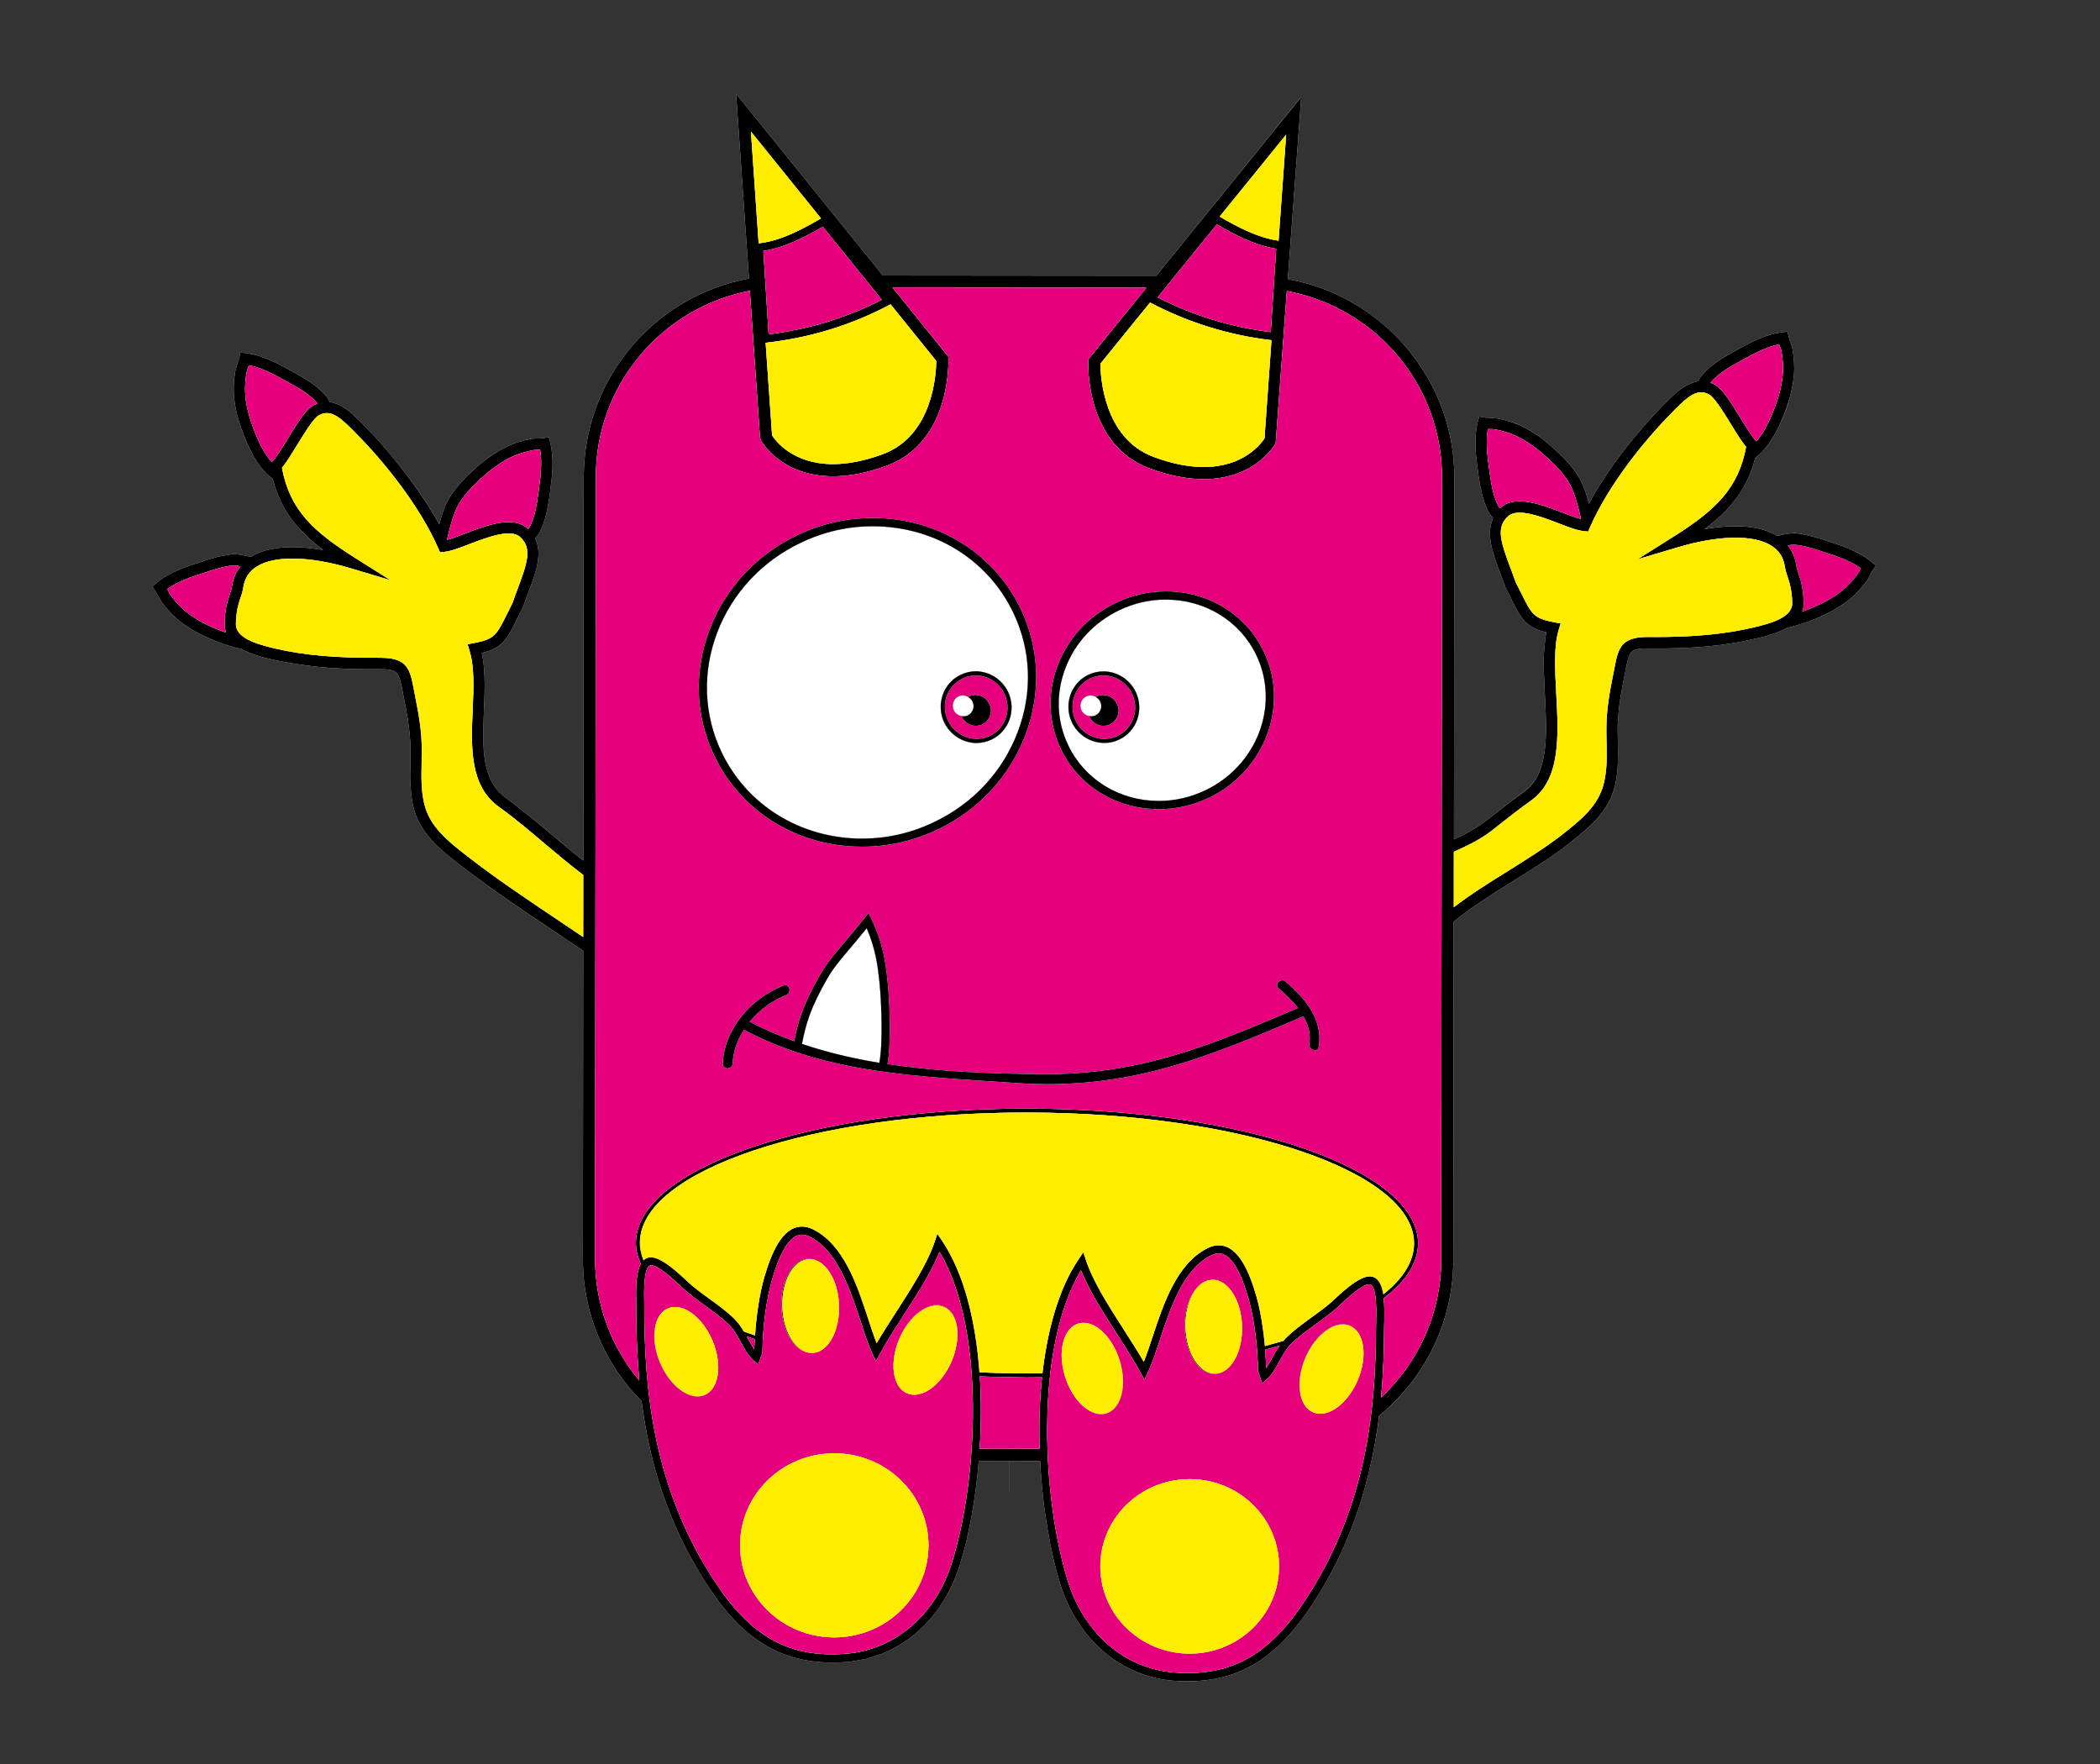
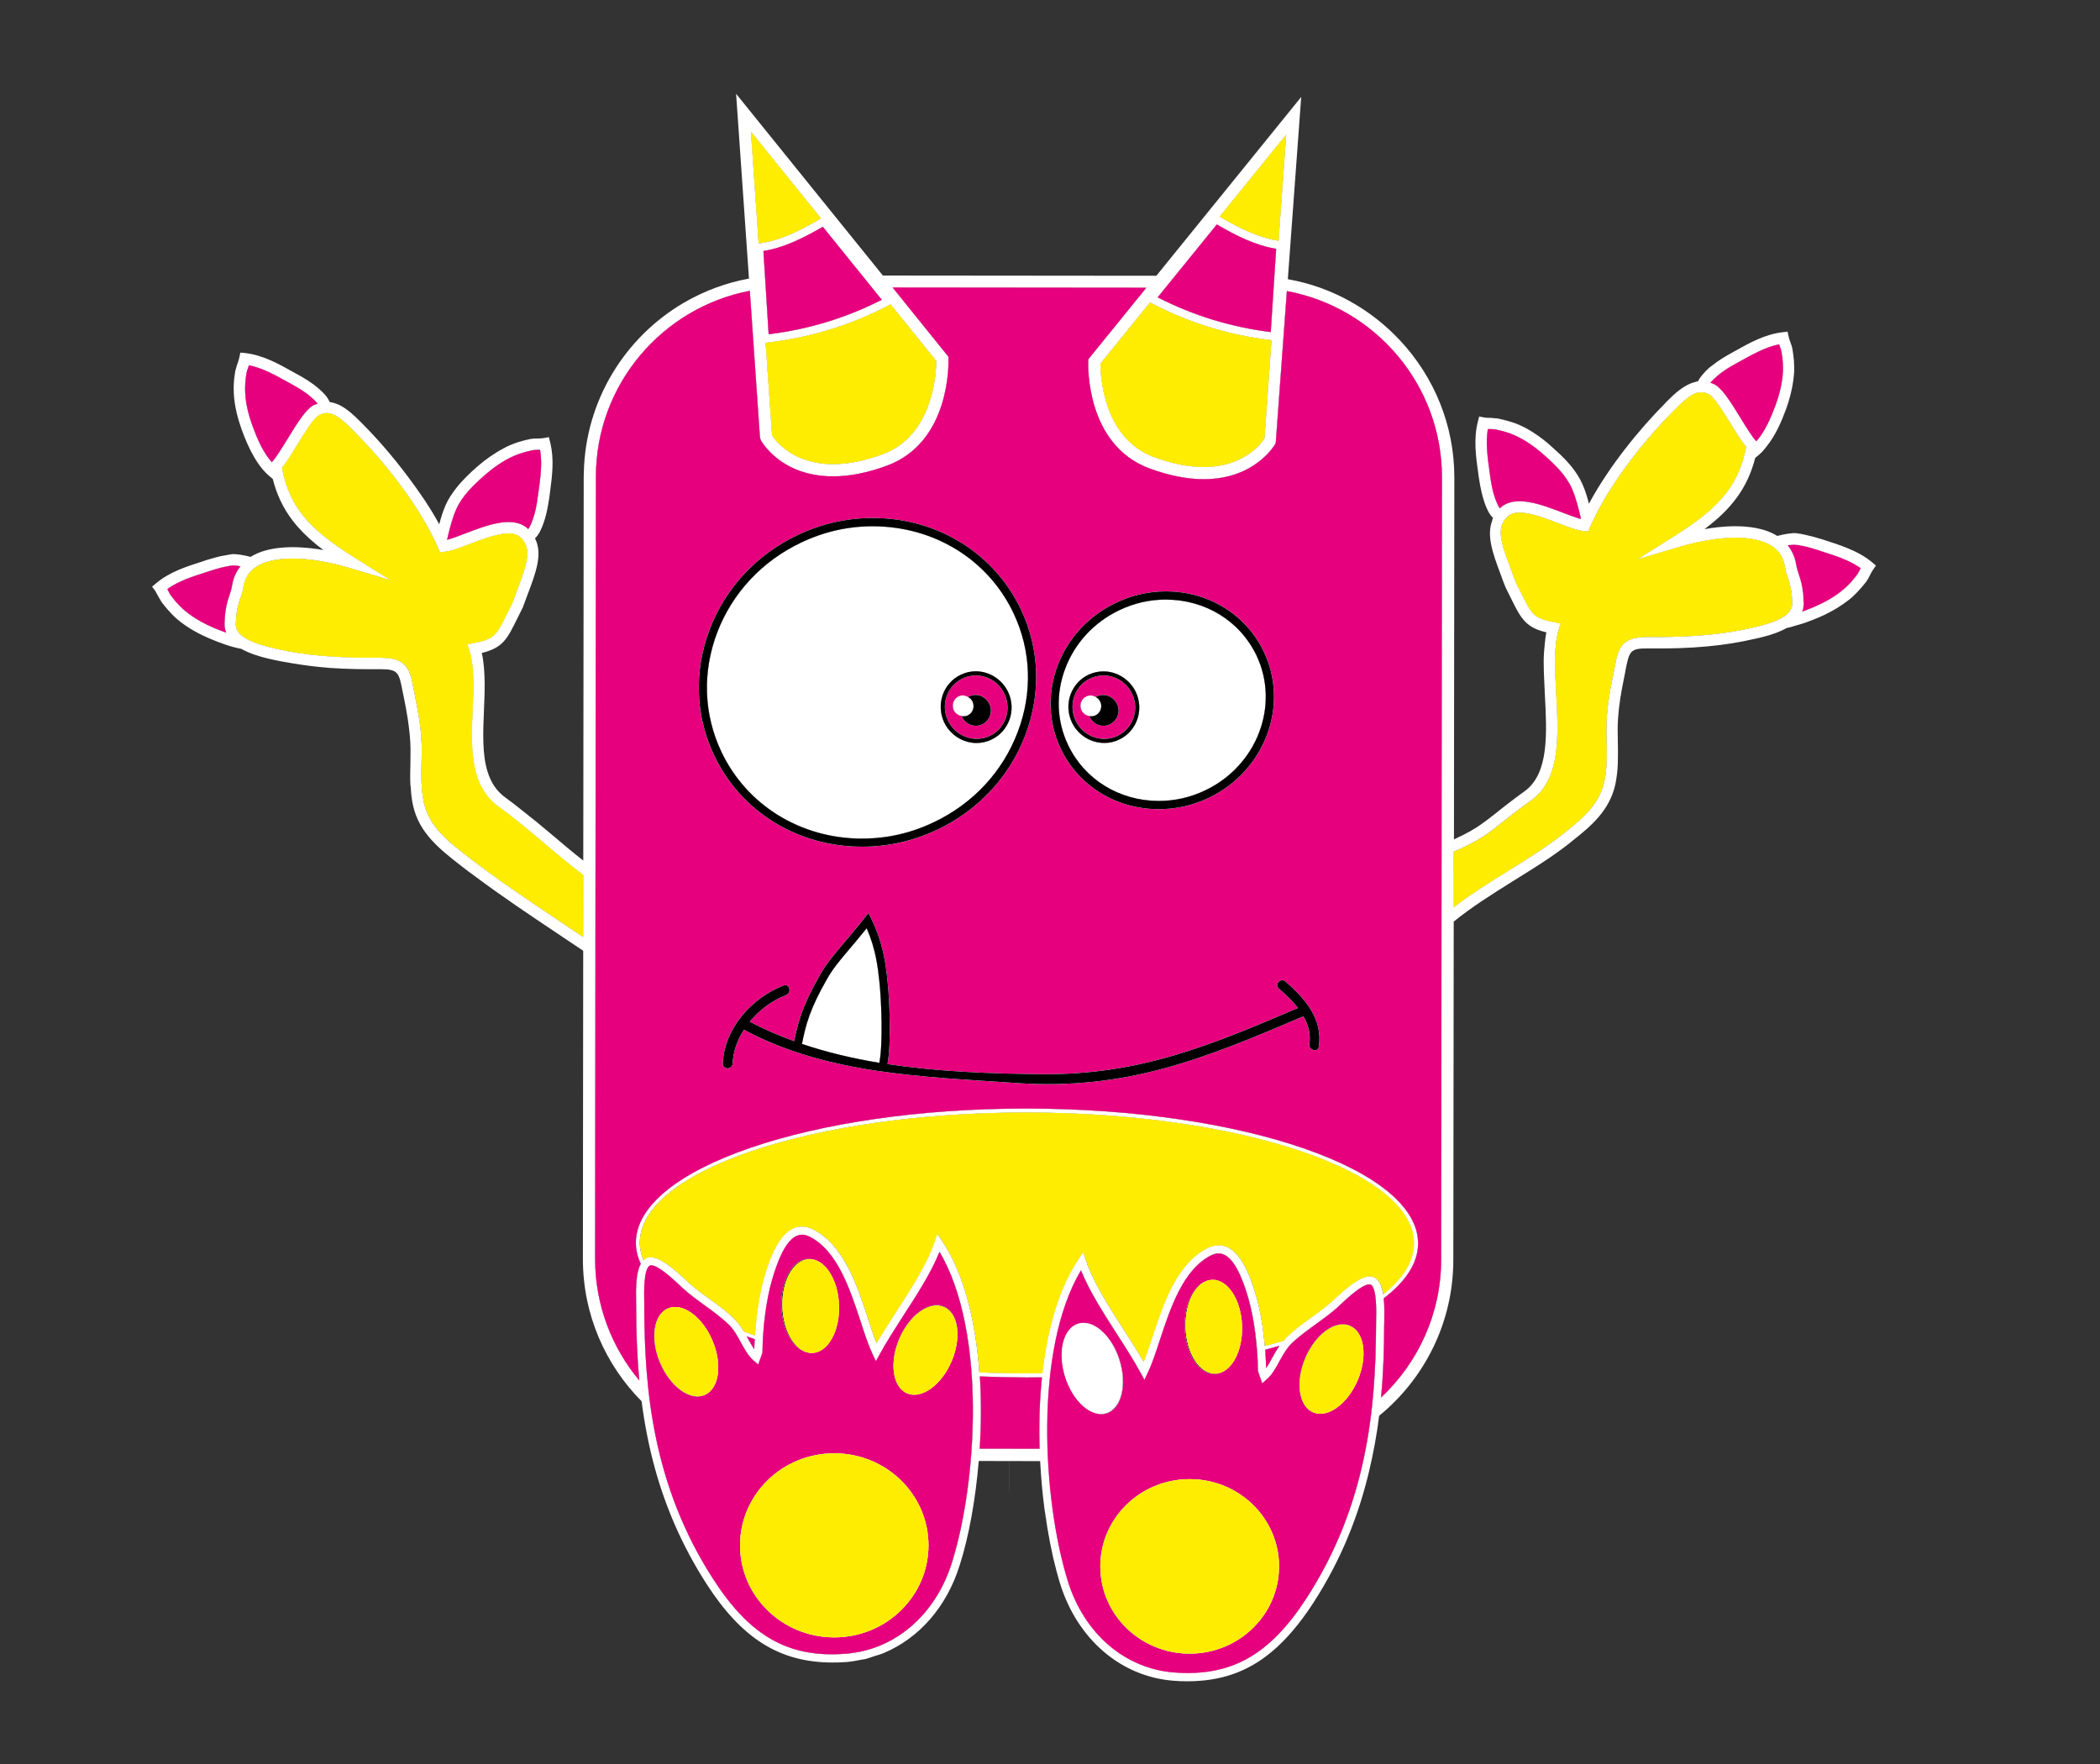
<svg xmlns="http://www.w3.org/2000/svg" version="1.1" id="Ebene_1" x="0px" y="0px" width="33.75px" height="28.35px" viewBox="0 0 33.75 28.35" enable-background="new 0 0 33.75 28.35" xml:space="preserve">
  <rect x="0" y="0" width="33.75" height="28.35" fill="#333333" stroke="none" />
  <path fill="#FFFFFF" d="M30.124,9.069l-0.038-0.033C29.97,8.938,29.837,8.869,29.7,8.813c0.137,0.057,0.269,0.126,0.384,0.223  L30.124,9.069z" />
  <path fill="#FFFFFF" d="M26.002,11.932c0.002,0.098,0.003,0.197,0,0.298C26.005,12.129,26.005,12.029,26.002,11.932  C26,11.858,25.999,11.787,26,11.714c0-0.06,0.002-0.118,0.006-0.177c-0.004,0.059-0.007,0.118-0.007,0.178  C25.999,11.787,26,11.859,26.002,11.932z" />
  <path fill="#FFFFFF" d="M28.359,10.229c0.114-0.029,0.243-0.072,0.355-0.136c0.059-0.011,0.115-0.029,0.173-0.047  c-0.057,0.017-0.113,0.035-0.173,0.047C28.603,10.156,28.474,10.198,28.359,10.229z" />
  <path fill="#FFFFFF" d="M29.016,10.007c0.073-0.026,0.146-0.055,0.216-0.084c0.12-0.05,0.283-0.133,0.434-0.246  c-0.15,0.112-0.314,0.195-0.435,0.246C29.161,9.952,29.088,9.98,29.016,10.007z" />
  <path fill="#FFFFFF" d="M30.057,9.237c-0.02,0.039-0.039,0.078-0.066,0.114c-0.048,0.062-0.091,0.111-0.134,0.157  c0.043-0.046,0.087-0.095,0.134-0.156C30.017,9.316,30.038,9.277,30.057,9.237c0.013-0.025,0.025-0.055,0.045-0.078l0.035-0.052  L30.1,9.16C30.083,9.184,30.07,9.21,30.057,9.237z" />
-   <path fill="#FFFFFF" d="M28.646,5.34c-0.28,0.033-0.526,0.169-0.765,0.303l-0.009,0.005l0.01-0.005  C28.12,5.509,28.365,5.373,28.646,5.34z" />
  <path fill="#FFFFFF" d="M9.374,13.831l0.007-6.17c0-0.022,0.002-0.043,0.003-0.065C9.383,7.617,9.381,7.639,9.381,7.66L9.374,13.831  c-0.169-0.132-0.334-0.273-0.499-0.413c-0.166-0.141-0.337-0.28-0.512-0.416c0.174,0.136,0.346,0.276,0.511,0.417  C9.038,13.558,9.205,13.698,9.374,13.831z" />
  <path fill="#FFFFFF" d="M28.774,5.5c-0.011-0.029-0.021-0.055-0.026-0.086l-0.014-0.062l0.013,0.062  C28.753,5.443,28.764,5.471,28.774,5.5z" />
  <path fill="#FFFFFF" d="M28.39,7.182c0.148-0.182,0.241-0.4,0.32-0.612c0.042-0.118,0.092-0.286,0.114-0.465  c-0.023,0.179-0.072,0.347-0.116,0.464C28.631,6.782,28.537,7,28.39,7.182z" />
  <polygon fill="#FFFFFF" points="2.445,9.428 2.496,9.385 2.443,9.429 2.475,9.47 " />
  <path fill="#FFFFFF" d="M28.564,8.614c0.001,0,0.002,0,0.002,0.001c0.101-0.03,0.234-0.051,0.301-0.044  c0.048,0.005,0.096,0.015,0.143,0.024c-0.047-0.01-0.094-0.021-0.142-0.026c-0.068-0.005-0.202,0.016-0.302,0.044L28.564,8.614  c-0.254-0.161-0.667-0.198-1.167-0.11c0,0-0.001,0.001-0.001,0.001C27.897,8.417,28.31,8.454,28.564,8.614z" />
  <path fill="#FFFFFF" d="M6.376,10.817c0.046,0.05,0.064,0.139,0.094,0.294l0.019,0.09l-0.018-0.089  C6.441,10.956,6.423,10.867,6.376,10.817z" />
  <path fill="#FFFFFF" d="M13.854,13.478L13.854,13.478c0.399,0,0.788-0.088,1.153-0.263c0.629-0.298,1.107-0.812,1.349-1.448  c0.242-0.634,0.218-1.313-0.067-1.913c-0.407-0.86-1.273-1.395-2.26-1.396c-0.399,0-0.787,0.087-1.153,0.262  c-0.628,0.297-1.106,0.812-1.349,1.446c-0.241,0.636-0.218,1.314,0.067,1.915C12.002,12.941,12.867,13.476,13.854,13.478z   M15.441,10.845c0.076-0.037,0.157-0.055,0.24-0.056c0.221,0.001,0.424,0.131,0.521,0.333c0.136,0.287,0.017,0.63-0.267,0.765  c-0.076,0.036-0.156,0.054-0.24,0.055c-0.221-0.001-0.425-0.131-0.521-0.332C15.039,11.321,15.158,10.979,15.441,10.845z" />
  <path fill="#FFFFFF" d="M3.728,8.906C3.705,8.909,3.685,8.915,3.663,8.918C3.685,8.915,3.706,8.909,3.728,8.906  C3.729,8.906,3.728,8.906,3.728,8.906z" />
  <path fill="#FFFFFF" d="M7.655,14.098c0.41,0.305,0.855,0.604,1.291,0.896c0.036,0.023,0.07,0.047,0.106,0.071  c-0.036-0.024-0.07-0.048-0.106-0.072C8.511,14.701,8.065,14.402,7.655,14.098z" />
  <path fill="#FFFFFF" d="M3.365,10.26c0.157,0.065,0.33,0.135,0.513,0.168c0.13,0.073,0.283,0.12,0.406,0.15  c-0.124-0.031-0.276-0.077-0.406-0.15C3.696,10.394,3.521,10.326,3.365,10.26z" />
  <path fill="#FFFFFF" d="M2.521,9.545c0.005,0.01,0.011,0.02,0.017,0.03c0.013,0.023,0.028,0.047,0.042,0.071  c-0.014-0.024-0.03-0.048-0.042-0.071C2.534,9.564,2.526,9.555,2.521,9.545z" />
  <path fill="#FFFFFF" d="M9.368,20.231l0.005-4.951L9.368,20.231c0,0.891,0.36,1.699,0.943,2.287  c0.046,0.354,0.114,0.717,0.216,1.084c-0.101-0.366-0.169-0.729-0.215-1.084C9.729,21.932,9.368,21.123,9.368,20.231z" />
  <path fill="#FFFFFF" d="M2.698,9.8c0.046,0.053,0.092,0.102,0.143,0.146c0.172,0.149,0.379,0.254,0.523,0.314  c-0.144-0.062-0.351-0.166-0.522-0.314C2.792,9.901,2.745,9.854,2.698,9.8z" />
  <path fill="#FFFFFF" d="M23.358,20.245c-0.001,1.01-0.467,1.912-1.193,2.507c-0.036,0.292-0.089,0.591-0.161,0.892  c0.072-0.301,0.126-0.6,0.162-0.892C22.892,22.158,23.358,21.255,23.358,20.245l0.007-5.436c-0.001,0.001-0.001,0.001-0.001,0.001  L23.358,20.245z" />
  <path fill="#FFFFFF" d="M18.863,27.01c-0.846-0.064-1.545-0.661-1.825-1.56c-0.04-0.13-0.077-0.27-0.112-0.418  c0.034,0.148,0.072,0.289,0.111,0.418C17.319,26.35,18.018,26.946,18.863,27.01c0.073,0.006,0.147,0.009,0.218,0.009  c0.528,0,0.964-0.146,1.355-0.473c-0.392,0.325-0.827,0.473-1.356,0.472C19.011,27.019,18.938,27.015,18.863,27.01z" />
  <polygon fill="#FFFFFF" points="28.729,5.329 28.646,5.34 28.729,5.33 " />
  <path fill="#FFFFFF" d="M13.583,26.71c0.005,0,0.01,0,0.015,0c0.086-0.007,0.169-0.022,0.251-0.039  c-0.083,0.017-0.166,0.032-0.252,0.039C13.592,26.71,13.588,26.71,13.583,26.71z" />
  <path fill="#FFFFFF" d="M25.277,13.508c0.3-0.234,0.59-0.487,0.683-0.893c0.025-0.117,0.037-0.232,0.042-0.346  c-0.005,0.113-0.017,0.229-0.043,0.345C25.867,13.021,25.575,13.272,25.277,13.508z" />
  <rect x="16.223" y="22.987" fill="#FFFFFF" width="0.001" height="0.985" />
  <path fill="#FFFFFF" d="M3.465,8.959C3.415,8.973,3.364,8.986,3.319,9l-0.06,0.021l0.06-0.021C3.364,8.987,3.414,8.973,3.465,8.959z  " />
  <path fill="#FFFFFF" d="M3.757,6.309C3.752,6.2,3.76,6.095,3.781,5.961c0.002-0.013,0.007-0.023,0.01-0.035  C3.788,5.938,3.783,5.949,3.78,5.963C3.759,6.096,3.75,6.2,3.757,6.309c0.009,0.229,0.075,0.45,0.127,0.596  C3.938,7.053,4,7.202,4.082,7.342c-0.081-0.14-0.143-0.29-0.197-0.437C3.832,6.759,3.766,6.538,3.757,6.309z" />
  <path fill="#FFFFFF" d="M5.198,8.84C5.197,8.84,5.197,8.84,5.198,8.84C4.696,8.753,4.285,8.789,4.029,8.948V8.95  c0-0.001,0-0.001,0-0.001C4.284,8.789,4.697,8.753,5.198,8.84z" />
  <path fill="#FFFFFF" d="M4.361,7.677c0.008,0.006,0.015,0.013,0.023,0.02C4.416,7.82,4.456,7.933,4.504,8.038  C4.456,7.933,4.416,7.82,4.384,7.697C4.376,7.69,4.369,7.684,4.361,7.677z" />
  <path fill="#FFFFFF" d="M23.365,13.487L23.365,13.487l0.006-5.814c0.001-0.849-0.329-1.621-0.866-2.198  c0.536,0.578,0.867,1.35,0.866,2.199L23.365,13.487z" />
  <polygon fill="#FFFFFF" points="20.91,1.555 18.582,4.428 20.91,1.557 " />
  <path fill="#FFFFFF" d="M23.945,6.713c0.025,0,0.053,0.004,0.08,0.007C23.998,6.718,23.971,6.714,23.945,6.713  c-0.03,0-0.06,0-0.089-0.006l-0.083-0.016l-0.001,0l0.084,0.016C23.886,6.713,23.916,6.713,23.945,6.713z" />
  <path fill="#FFFFFF" d="M24.827,11.159c-0.003-0.067-0.006-0.134-0.009-0.199c0.003,0.065,0.005,0.131,0.009,0.197  c0.033,0.627,0.069,1.273-0.326,1.556c-0.11,0.079-0.199,0.146-0.275,0.206c0.077-0.059,0.166-0.126,0.275-0.204  C24.896,12.432,24.86,11.784,24.827,11.159z" />
  <path fill="#FFFFFF" d="M23.764,7.644l0.003,0.022c0.013,0.09,0.028,0.171,0.047,0.25c-0.019-0.08-0.034-0.161-0.047-0.252  L23.764,7.644z" />
  <path fill="#FFFFFF" d="M7.673,7.496c0.006-0.005,0.014-0.011,0.02-0.017C7.687,7.485,7.679,7.491,7.673,7.496  c-0.115,0.1-0.235,0.215-0.339,0.346C7.438,7.711,7.559,7.597,7.673,7.496z" />
  <polygon fill="#FFFFFF" points="14.187,4.423 13.206,3.21 14.187,4.423 " />
  <path fill="#FFFFFF" d="M8.647,7.047c0.029,0,0.06,0,0.089-0.006l0.085-0.016L8.736,7.041C8.708,7.046,8.677,7.046,8.647,7.047  C8.604,7.046,8.561,7.049,8.517,7.056C8.451,7.07,8.394,7.085,8.341,7.102c0.053-0.017,0.11-0.031,0.176-0.044  C8.561,7.048,8.604,7.047,8.647,7.047z" />
  <path fill="#FFFFFF" d="M12.037,4.478c-0.377,0.069-0.731,0.204-1.051,0.391C11.306,4.682,11.66,4.547,12.037,4.478L12.037,4.478z" />
  <path fill="#FFFFFF" d="M7.836,12.403c-0.087-0.281-0.072-0.631-0.057-0.992c0.006-0.145,0.012-0.291,0.011-0.434  c0.001,0.143-0.005,0.289-0.011,0.434C7.764,11.773,7.749,12.122,7.836,12.403z" />
  <path fill="#FFFFFF" d="M7.744,10.494L7.744,10.494c0.34-0.083,0.408-0.225,0.573-0.557C8.33,9.91,8.344,9.882,8.358,9.852  C8.344,9.882,8.329,9.91,8.316,9.937C8.153,10.27,8.084,10.411,7.744,10.494z" />
  <path fill="#FFFFFF" d="M8.827,7.998C8.821,8.039,8.813,8.081,8.807,8.124C8.813,8.082,8.822,8.039,8.827,7.998l0.008-0.059  C8.837,7.928,8.838,7.917,8.84,7.906C8.838,7.917,8.837,7.928,8.835,7.939L8.827,7.998z" />
  <path fill="#FFFFFF" d="M3.862,5.667L3.862,5.667L3.846,5.748C3.845,5.755,3.841,5.762,3.84,5.769  c0.001-0.006,0.005-0.012,0.006-0.02L3.862,5.667z" />
  <path fill="#FFFFFF" d="M4.712,5.979l0.059,0.032c0.11,0.061,0.237,0.134,0.35,0.233c0.06,0.052,0.143,0.127,0.178,0.217  c0.045,0.005,0.088,0.02,0.13,0.037c-0.042-0.018-0.084-0.032-0.13-0.038C5.265,6.373,5.181,6.297,5.121,6.243  C5.008,6.145,4.88,6.074,4.77,6.011L4.712,5.979C4.474,5.845,4.228,5.708,3.948,5.675L3.914,5.671l0.034,0.004  C4.228,5.709,4.474,5.846,4.712,5.979z" />
  <path fill="#FFFFFF" d="M7.059,8.426C6.914,8.159,6.735,7.897,6.548,7.65c0.186,0.247,0.365,0.51,0.51,0.778  C7.059,8.427,7.059,8.427,7.059,8.426z" />
  <path fill="#FFFFFF" d="M8.338,7.103C8.283,7.12,8.232,7.139,8.182,7.161C8.153,7.173,8.126,7.189,8.099,7.203  c0.027-0.014,0.055-0.03,0.083-0.042C8.232,7.139,8.283,7.12,8.338,7.103z" />
  <path fill="#FFFFFF" d="M24.806,7.066c-0.108-0.084-0.244-0.175-0.394-0.241C24.354,6.8,24.293,6.78,24.229,6.763  c0.063,0.018,0.123,0.038,0.182,0.063C24.563,6.893,24.697,6.983,24.806,7.066z" />
  <path fill="#FFFFFF" d="M24.416,9.862c0.097,0.155,0.201,0.241,0.436,0.297l0,0C24.618,10.104,24.513,10.018,24.416,9.862z" />
  <path fill="#FFFFFF" d="M18.623,12.873L18.623,12.873c0.258,0,0.508-0.057,0.744-0.169c0.836-0.396,1.206-1.368,0.827-2.168  c-0.264-0.555-0.821-0.898-1.458-0.899c-0.257-0.001-0.508,0.057-0.744,0.169c-0.405,0.192-0.714,0.523-0.87,0.934  c-0.156,0.409-0.141,0.848,0.044,1.234C17.429,12.527,17.987,12.872,18.623,12.873z M17.493,10.844  c0.076-0.035,0.157-0.054,0.24-0.054c0.221,0,0.425,0.131,0.521,0.332c0.065,0.139,0.074,0.295,0.024,0.439  c-0.051,0.145-0.153,0.26-0.291,0.325c-0.075,0.036-0.156,0.055-0.24,0.054c-0.221,0-0.425-0.13-0.52-0.331  C17.091,11.321,17.21,10.979,17.493,10.844z" />
  <path fill="#FFFFFF" d="M13.929,14.919c-0.116,0.144-0.21,0.255-0.288,0.347c-0.157,0.187-0.252,0.299-0.344,0.459  c-0.279,0.484-0.349,0.746-0.408,1.053c0.4,0.136,0.818,0.233,1.243,0.304c0.062-0.313,0.034-0.999,0.001-1.306  C14.107,15.543,14.076,15.259,13.929,14.919z" />
  <path fill="#FFFFFF" d="M15.458,11.51c0.031,0.004,0.063,0.003,0.095-0.012c0.083-0.04,0.117-0.141,0.077-0.226  c-0.016-0.031-0.04-0.053-0.068-0.069c-0.046-0.029-0.104-0.036-0.155-0.013c-0.083,0.04-0.118,0.142-0.078,0.226  C15.354,11.47,15.404,11.501,15.458,11.51z" />
  <path fill="#FFFFFF" d="M27.354,6.033c-0.024,0.03-0.047,0.06-0.06,0.094c0,0,0,0,0,0C27.307,6.093,27.329,6.063,27.354,6.033z" />
  <path fill="#FFFFFF" d="M27.25,6.139c-0.18,0.041-0.336,0.188-0.46,0.312l-0.015,0.016l0.016-0.015  C26.914,6.328,27.069,6.181,27.25,6.139z" />
  <path fill="#FFFFFF" d="M17.51,11.51c0.031,0.004,0.063,0.003,0.095-0.012c0.083-0.039,0.118-0.14,0.078-0.225  c-0.016-0.032-0.041-0.054-0.069-0.071c-0.046-0.027-0.104-0.035-0.154-0.01c-0.084,0.039-0.119,0.139-0.079,0.225  C17.405,11.47,17.455,11.501,17.51,11.51z" />
  <path fill="#FFFFFF" d="M25.536,8.094L25.536,8.094c-0.028-0.105-0.06-0.209-0.104-0.313c-0.092-0.208-0.244-0.374-0.405-0.521  c0.16,0.149,0.313,0.313,0.405,0.521C25.478,7.884,25.509,7.99,25.536,8.094z" />
  <path fill="#FFFFFF" d="M28.906,9.227c0.035,0.104,0.072,0.221,0.08,0.455c0.003,0.056-0.008,0.105-0.025,0.151  c0.066-0.024,0.133-0.051,0.198-0.078c0.131-0.057,0.318-0.15,0.474-0.285c0.074-0.063,0.137-0.132,0.212-0.229  c0.02-0.025,0.033-0.056,0.048-0.084c0.004-0.009,0.008-0.018,0.013-0.027c-0.181-0.128-0.406-0.2-0.626-0.27l-0.06-0.021  c-0.136-0.043-0.251-0.075-0.371-0.086c-0.023-0.004-0.07,0.002-0.12,0.011c0.069,0.087,0.117,0.188,0.137,0.308  C28.874,9.131,28.891,9.178,28.906,9.227z" />
  <path fill="#E6007E" d="M28.906,9.227c0.035,0.104,0.072,0.221,0.08,0.455c0.003,0.056-0.008,0.105-0.025,0.151  c0.066-0.024,0.133-0.051,0.198-0.078c0.131-0.057,0.318-0.15,0.474-0.285c0.074-0.063,0.137-0.132,0.212-0.229  c0.02-0.025,0.033-0.056,0.048-0.084c0.004-0.009,0.008-0.018,0.013-0.027c-0.181-0.128-0.406-0.2-0.626-0.27l-0.06-0.021  c-0.136-0.043-0.251-0.075-0.371-0.086c-0.023-0.004-0.07,0.002-0.12,0.011c0.069,0.087,0.117,0.188,0.137,0.308  C28.874,9.131,28.891,9.178,28.906,9.227z" />
  <path d="M11.356,25.455c-0.398-0.617-0.66-1.241-0.829-1.853C10.696,24.214,10.957,24.838,11.356,25.455  c0.571,0.885,1.177,1.262,2.023,1.263c0.065,0,0.134-0.003,0.203-0.008c-0.07,0.005-0.138,0.008-0.203,0.007  C12.534,26.716,11.927,26.338,11.356,25.455z" />
  <path d="M9.053,15.064c0.108,0.072,0.216,0.145,0.32,0.216v-0.002C9.269,15.207,9.161,15.136,9.053,15.064z" />
  <path d="M16.926,25.032c-0.034-0.149-0.064-0.309-0.092-0.472C16.861,24.724,16.892,24.883,16.926,25.032z" />
  <path d="M16.716,23.48c0.014,0.263,0.038,0.52,0.07,0.767C16.754,24,16.729,23.743,16.716,23.48L16.716,23.48z" />
  <path d="M6.639,12.947c-0.023-0.1-0.032-0.197-0.038-0.295C6.607,12.75,6.615,12.848,6.639,12.947  c0.1,0.444,0.434,0.703,0.755,0.954c0.084,0.066,0.173,0.132,0.261,0.196c-0.088-0.064-0.177-0.13-0.261-0.196  C7.073,13.649,6.737,13.39,6.639,12.947z" />
  <path d="M6.489,11.201l0.002,0.011c0.024,0.119,0.044,0.228,0.061,0.333c-0.017-0.105-0.036-0.214-0.061-0.334L6.489,11.201z" />
  <path d="M6.598,12.049c0-0.084-0.006-0.167-0.014-0.251C6.591,11.882,6.597,11.965,6.598,12.049c0,0.073-0.002,0.146-0.003,0.217  c-0.003,0.11-0.005,0.223,0,0.336c-0.005-0.113-0.002-0.226,0.001-0.335C6.595,12.193,6.597,12.122,6.598,12.049z" />
  <path d="M15.424,25.152c-0.209,0.672-0.653,1.174-1.218,1.411C14.771,26.326,15.215,25.824,15.424,25.152  c0.145-0.454,0.253-1.043,0.307-1.673h-0.001C15.677,24.107,15.569,24.697,15.424,25.152z" />
  <path d="M5.313,10.735c0.289,0.021,0.559,0.023,0.793,0.021c0.146,0.001,0.223,0.012,0.27,0.062  c-0.047-0.051-0.123-0.063-0.27-0.063C5.873,10.757,5.602,10.756,5.313,10.735z" />
  <path d="M29.665,9.677c0.029-0.021,0.06-0.043,0.088-0.067c0.036-0.031,0.069-0.065,0.104-0.101  c-0.034,0.035-0.068,0.068-0.104,0.101C29.724,9.634,29.694,9.655,29.665,9.677z" />
  <polygon points="30.137,9.107 30.149,9.091 30.124,9.069 30.148,9.091 " />
  <path d="M29.336,8.685C29.336,8.685,29.336,8.685,29.336,8.685l-0.06-0.02c-0.095-0.03-0.181-0.053-0.267-0.07  c0.086,0.019,0.172,0.041,0.267,0.071L29.336,8.685z" />
  <path d="M24.321,14.156c-0.33,0.207-0.668,0.418-0.956,0.653l0,0C23.653,14.574,23.99,14.363,24.321,14.156  c0.302-0.187,0.613-0.379,0.882-0.589c0.025-0.019,0.05-0.04,0.074-0.06c-0.025,0.02-0.05,0.041-0.075,0.061  C24.935,13.777,24.622,13.971,24.321,14.156z" />
  <path d="M26.488,10.421c-0.291-0.003-0.304,0.044-0.364,0.355l-0.019,0.1c-0.052,0.249-0.086,0.455-0.1,0.661  c0.014-0.207,0.049-0.413,0.1-0.66l0.02-0.101C26.185,10.466,26.196,10.419,26.488,10.421c0.704,0.009,1.233-0.041,1.724-0.154  c0.042-0.01,0.094-0.023,0.147-0.038c-0.054,0.015-0.105,0.027-0.148,0.036C27.722,10.38,27.192,10.43,26.488,10.421z" />
  <path d="M20.437,26.546c0.235-0.195,0.455-0.456,0.67-0.787c0.459-0.705,0.732-1.419,0.897-2.115  c-0.165,0.695-0.439,1.409-0.896,2.114C20.892,26.09,20.672,26.351,20.437,26.546z" />
  <path d="M2.581,9.646C2.589,9.66,2.595,9.676,2.605,9.688C2.638,9.731,2.668,9.766,2.698,9.8C2.668,9.766,2.638,9.73,2.606,9.688  C2.595,9.676,2.589,9.66,2.581,9.646z" />
  <polygon points="28.73,5.33 28.729,5.33 28.734,5.351 " />
  <polygon points="11.83,1.507 11.83,1.507 13.206,3.21 " />
  <path d="M2.475,9.47l0.02,0.027c0.011,0.015,0.018,0.031,0.027,0.048C2.513,9.528,2.505,9.512,2.496,9.497L2.475,9.47z" />
  <path d="M4.284,10.578c0.036,0.009,0.07,0.018,0.1,0.024c0.105,0.024,0.209,0.04,0.314,0.058c-0.104-0.018-0.209-0.034-0.315-0.059  C4.354,10.595,4.32,10.587,4.284,10.578z" />
  <path d="M7.693,7.479c0.101-0.086,0.243-0.192,0.405-0.276C7.936,7.287,7.794,7.393,7.693,7.479z" />
  <path d="M27.396,8.504C27.396,8.504,27.396,8.504,27.396,8.504c0.209-0.157,0.38-0.318,0.514-0.501  C27.776,8.187,27.604,8.348,27.396,8.504z" />
  <path d="M28.21,7.361c-0.063,0.249-0.162,0.456-0.298,0.641C28.048,7.817,28.146,7.61,28.21,7.361  c0.035-0.029,0.072-0.057,0.106-0.091c0.027-0.027,0.049-0.058,0.073-0.087c-0.024,0.029-0.046,0.06-0.073,0.087  C28.282,7.303,28.246,7.332,28.21,7.361z" />
  <polygon points="3.863,5.666 3.862,5.667 3.914,5.671 " />
  <path d="M3.729,8.906c0.064-0.005,0.193,0.015,0.295,0.043C3.923,8.921,3.793,8.899,3.729,8.906z" />
  <path d="M23.816,13.235c-0.113,0.08-0.234,0.151-0.451,0.251v0.001C23.583,13.388,23.704,13.315,23.816,13.235z" />
  <path d="M8.599,8.651C8.725,8.896,8.617,9.193,8.48,9.553c-0.024,0.064-0.05,0.134-0.076,0.206C8.388,9.793,8.373,9.823,8.358,9.852  c0.015-0.028,0.029-0.059,0.047-0.094c0.025-0.071,0.051-0.14,0.076-0.205C8.616,9.193,8.725,8.896,8.599,8.651  C8.67,8.587,8.71,8.482,8.736,8.409c0.034-0.096,0.054-0.191,0.07-0.285C8.79,8.217,8.77,8.312,8.735,8.408  C8.709,8.481,8.67,8.586,8.599,8.651z" />
  <path d="M8.84,7.906c0.036-0.263,0.07-0.533,0.003-0.797L8.821,7.025l0.021,0.083C8.909,7.373,8.875,7.644,8.84,7.906z" />
-   <path d="M7.162,8.117c0.044-0.101,0.105-0.19,0.172-0.275C7.268,7.926,7.207,8.015,7.162,8.115C7.117,8.218,7.086,8.323,7.059,8.426  c0,0,0,0,0,0.001C7.086,8.323,7.118,8.218,7.162,8.117z" />
  <path d="M7.79,10.978c-0.001-0.169-0.012-0.333-0.046-0.483l0,0C7.778,10.645,7.788,10.809,7.79,10.978z" />
  <rect x="16.384" y="2.228" width="0" height="4.396" />
  <polygon points="11.842,1.678 12.037,4.478 12.037,4.478 " />
  <path d="M10.986,4.869c-0.941,0.552-1.578,1.565-1.603,2.727C9.408,6.435,10.045,5.421,10.986,4.869z" />
  <path d="M8.363,13.002c-0.078-0.062-0.156-0.125-0.236-0.183c-0.148-0.105-0.238-0.249-0.291-0.416  c0.052,0.168,0.141,0.312,0.29,0.417C8.207,12.878,8.285,12.94,8.363,13.002z" />
  <polygon points="4.029,8.95 4.029,8.95 4.029,8.95 " />
  <path d="M5.84,6.826c0.22,0.22,0.47,0.508,0.708,0.824C6.311,7.334,6.061,7.046,5.84,6.826l-0.039-0.04  C5.704,6.688,5.585,6.571,5.45,6.507c0.136,0.064,0.253,0.181,0.352,0.279L5.84,6.826z" />
  <path d="M4.504,8.038C4.652,8.357,4.882,8.603,5.197,8.84l0,0C4.882,8.603,4.653,8.357,4.504,8.038z" />
  <path d="M3.259,9.021C2.998,9.104,2.727,9.189,2.51,9.373L2.496,9.385l0.013-0.011C2.727,9.19,2.997,9.105,3.259,9.021z" />
  <path d="M4.082,7.342c0.054,0.094,0.116,0.185,0.195,0.264c0.027,0.026,0.055,0.048,0.083,0.072  C4.333,7.654,4.305,7.632,4.279,7.605C4.199,7.526,4.137,7.436,4.082,7.342z" />
  <path d="M3.84,5.769C3.834,5.792,3.827,5.813,3.818,5.835C3.808,5.864,3.8,5.895,3.792,5.926C3.8,5.895,3.808,5.865,3.819,5.837  C3.828,5.814,3.834,5.792,3.84,5.769z" />
  <path d="M27.294,6.126c-0.016,0.001-0.029,0.009-0.044,0.013C27.265,6.136,27.278,6.128,27.294,6.126L27.294,6.126z" />
  <path d="M27.473,5.909C27.473,5.909,27.472,5.909,27.473,5.909c0.016-0.014,0.034-0.024,0.051-0.038  C27.507,5.884,27.488,5.895,27.473,5.909z" />
  <path d="M28.824,6.105c0.005-0.043,0.011-0.087,0.013-0.132c0.001-0.042,0-0.084-0.002-0.127c0.002,0.043,0.004,0.085,0.002,0.128  C28.835,6.018,28.829,6.062,28.824,6.105z" />
  <path d="M26.753,6.49l0.022-0.023L26.753,6.49c-0.393,0.394-0.889,0.994-1.216,1.603c0,0,0,0.001,0,0.001  C25.865,7.484,26.36,6.885,26.753,6.49z" />
  <path d="M28.833,5.796c-0.004-0.054-0.011-0.109-0.021-0.172C28.804,5.58,28.79,5.539,28.774,5.5  c0.016,0.039,0.028,0.081,0.036,0.123C28.821,5.686,28.828,5.742,28.833,5.796z" />
  <path d="M25.027,7.259c-0.035-0.033-0.07-0.066-0.106-0.098c-0.033-0.029-0.073-0.062-0.115-0.095  c0.042,0.033,0.081,0.065,0.113,0.095C24.956,7.192,24.992,7.226,25.027,7.259z" />
  <path d="M27.872,5.648l-0.05,0.027c-0.054,0.03-0.103,0.059-0.149,0.089c0.048-0.03,0.096-0.059,0.15-0.088L27.872,5.648z" />
  <path d="M22.505,5.475c-0.471-0.507-1.099-0.866-1.81-0.992l0.215-2.927v0l-0.215,2.927C21.405,4.609,22.034,4.967,22.505,5.475z" />
  <path d="M24.852,10.159c-0.011,0.049-0.016,0.101-0.022,0.152C24.836,10.26,24.841,10.208,24.852,10.159  C24.853,10.16,24.852,10.16,24.852,10.159z" />
  <path d="M24.229,6.763c-0.048-0.014-0.096-0.026-0.151-0.038c-0.019-0.004-0.035-0.003-0.053-0.005  c0.018,0.002,0.034,0.001,0.052,0.005C24.134,6.737,24.182,6.75,24.229,6.763z" />
-   <path d="M24.226,12.919c-0.082,0.063-0.15,0.117-0.209,0.165c-0.018,0.014-0.031,0.023-0.047,0.036  c0.016-0.012,0.029-0.022,0.046-0.035C24.075,13.037,24.144,12.982,24.226,12.919z" />
  <path d="M24.195,9.434c-0.032-0.081-0.058-0.149-0.081-0.215c-0.127-0.335-0.222-0.616-0.134-0.85  c-0.089,0.234,0.007,0.514,0.133,0.85c0.024,0.065,0.051,0.135,0.081,0.217c0.031,0.062,0.059,0.117,0.084,0.167  c0.051,0.104,0.094,0.188,0.138,0.26c-0.044-0.071-0.086-0.156-0.138-0.261C24.252,9.552,24.226,9.497,24.195,9.434z" />
  <path d="M23.86,8.08c-0.02-0.054-0.033-0.108-0.047-0.164C23.826,7.971,23.84,8.025,23.86,8.08c0.026,0.072,0.065,0.175,0.134,0.239  c0,0,0,0,0,0C23.926,8.255,23.887,8.151,23.86,8.08z" />
  <path d="M23.752,6.775l0.021-0.083l0,0L23.752,6.775c-0.07,0.276-0.032,0.558,0.007,0.832l0.005,0.037l-0.005-0.036  C23.72,7.333,23.682,7.053,23.752,6.775z" />
  <path fill="#FFFFFF" d="M2.475,9.47l0.021,0.027c0.009,0.015,0.017,0.031,0.025,0.048c0.005,0.01,0.012,0.02,0.017,0.03  c0.012,0.023,0.028,0.047,0.042,0.071C2.589,9.66,2.595,9.676,2.606,9.688C2.638,9.73,2.668,9.766,2.698,9.8  c0.047,0.054,0.094,0.102,0.144,0.146c0.172,0.148,0.379,0.253,0.522,0.314c0.157,0.066,0.331,0.134,0.514,0.168  c0.129,0.073,0.282,0.119,0.406,0.15c0.036,0.009,0.069,0.017,0.099,0.023c0.105,0.024,0.21,0.041,0.315,0.059  c0.198,0.033,0.394,0.059,0.582,0.072c0.007,0.001,0.014,0.002,0.021,0.003c0.004,0,0.008,0,0.012,0  c0.289,0.021,0.559,0.021,0.793,0.02c0.147,0,0.223,0.012,0.27,0.063c0.047,0.05,0.065,0.139,0.095,0.295l0.018,0.089l0.002,0.01  c0.025,0.12,0.044,0.229,0.061,0.334c0.013,0.087,0.024,0.171,0.032,0.253c0.008,0.084,0.014,0.167,0.014,0.251  c0,0.073-0.003,0.145-0.002,0.218c-0.003,0.109-0.006,0.222-0.001,0.335c0,0.017,0.005,0.034,0.006,0.051  c0.006,0.098,0.015,0.195,0.038,0.295c0.099,0.442,0.434,0.702,0.756,0.954c0.084,0.066,0.172,0.132,0.261,0.196  c0.41,0.305,0.855,0.604,1.291,0.895c0.036,0.024,0.07,0.048,0.106,0.072c0.108,0.071,0.216,0.143,0.32,0.214v0.002l-0.005,4.951  c0,0.892,0.36,1.7,0.944,2.287c0.046,0.354,0.114,0.718,0.215,1.084c0.169,0.611,0.431,1.235,0.829,1.853  c0.57,0.883,1.178,1.261,2.023,1.262c0.065,0.001,0.133-0.002,0.203-0.007c0.005,0,0.009,0,0.014,0  c0.086-0.007,0.169-0.022,0.252-0.039c0.02-0.004,0.039-0.005,0.059-0.009c0.05-0.013,0.097-0.032,0.146-0.048  c0.05-0.016,0.101-0.028,0.147-0.048c0.002-0.001,0.004-0.002,0.006-0.003c0.564-0.237,1.009-0.739,1.218-1.411  c0.146-0.455,0.253-1.045,0.306-1.673h0.001v-0.001l0.985,0.002l0,0h0.001c0.013,0.263,0.037,0.52,0.069,0.767  c0.015,0.107,0.031,0.211,0.048,0.313c0.027,0.163,0.058,0.322,0.092,0.472c0.035,0.148,0.072,0.288,0.112,0.418  c0.28,0.898,0.979,1.495,1.825,1.56c0.074,0.005,0.147,0.009,0.217,0.008c0.529,0.001,0.965-0.146,1.356-0.472  c0.235-0.195,0.455-0.456,0.671-0.788c0.457-0.705,0.731-1.419,0.896-2.114c0.072-0.301,0.125-0.6,0.161-0.892  c0.727-0.595,1.192-1.497,1.193-2.507l0.006-5.435c0,0,0,0,0.001-0.001l0,0c0.288-0.235,0.626-0.446,0.956-0.653  c0.301-0.186,0.613-0.379,0.881-0.588c0.025-0.02,0.05-0.041,0.075-0.061c0.298-0.235,0.59-0.487,0.682-0.894  c0.026-0.116,0.038-0.231,0.043-0.345c0.001-0.014,0-0.026,0-0.04c0.003-0.101,0.002-0.2,0-0.298  c-0.002-0.072-0.003-0.145-0.003-0.217c0-0.06,0.003-0.119,0.007-0.178c0.014-0.206,0.048-0.412,0.1-0.661l0.019-0.1  c0.061-0.312,0.073-0.358,0.364-0.355c0.704,0.009,1.233-0.041,1.723-0.156c0.043-0.009,0.095-0.021,0.148-0.036  c0.114-0.03,0.243-0.072,0.355-0.136c0.06-0.012,0.116-0.03,0.173-0.047c0.043-0.013,0.086-0.023,0.128-0.039  c0.072-0.026,0.146-0.055,0.215-0.084c0.12-0.051,0.284-0.134,0.435-0.246c0.029-0.021,0.059-0.043,0.087-0.067  c0.036-0.032,0.07-0.065,0.104-0.101c0.043-0.046,0.086-0.096,0.134-0.157c0.027-0.036,0.047-0.075,0.066-0.114  C30.07,9.21,30.083,9.184,30.1,9.16l0.037-0.053l0.012-0.017l-0.024-0.021l-0.04-0.033C29.969,8.939,29.837,8.87,29.7,8.813  c-0.119-0.05-0.242-0.09-0.364-0.129l-0.06-0.019c-0.095-0.03-0.181-0.053-0.267-0.071c-0.047-0.009-0.095-0.02-0.143-0.024  c-0.066-0.007-0.2,0.015-0.301,0.044c0-0.001-0.001-0.001-0.002-0.001c-0.255-0.16-0.667-0.196-1.168-0.109c0,0,0.001,0,0.001-0.001  c-0.001,0-0.001,0-0.001,0c0.208-0.156,0.38-0.317,0.514-0.501c0.001,0,0.002-0.001,0.002-0.002  c0.136-0.185,0.234-0.392,0.298-0.641c0.036-0.029,0.072-0.058,0.106-0.092c0.027-0.027,0.049-0.058,0.073-0.087  c0.147-0.182,0.241-0.4,0.318-0.613c0.044-0.118,0.093-0.285,0.116-0.464c0.005-0.043,0.011-0.087,0.013-0.131  c0.002-0.042,0-0.085-0.002-0.128c-0.001-0.017-0.001-0.033-0.002-0.05c-0.005-0.054-0.012-0.11-0.022-0.174  C28.803,5.58,28.79,5.539,28.774,5.5c-0.011-0.029-0.021-0.057-0.027-0.086l-0.013-0.062L28.729,5.33l-0.084,0.01  c-0.28,0.033-0.525,0.169-0.764,0.303l-0.01,0.005l-0.049,0.028c-0.055,0.029-0.103,0.059-0.15,0.088  c-0.053,0.033-0.103,0.069-0.149,0.106c-0.017,0.013-0.035,0.024-0.052,0.039c-0.044,0.038-0.084,0.08-0.118,0.123  c-0.024,0.03-0.047,0.06-0.06,0.093c0,0,0,0,0,0l0,0c-0.016,0.002-0.029,0.009-0.044,0.013c-0.181,0.042-0.336,0.189-0.459,0.313  l-0.016,0.015L26.753,6.49c-0.393,0.395-0.888,0.994-1.216,1.604c0,0,0,0,0-0.001l-0.001,0.001  c-0.027-0.104-0.059-0.209-0.104-0.313c-0.092-0.208-0.245-0.373-0.405-0.521c-0.035-0.033-0.071-0.066-0.108-0.098  c-0.032-0.029-0.071-0.062-0.113-0.095c-0.108-0.083-0.243-0.174-0.395-0.24c-0.059-0.025-0.118-0.045-0.182-0.063  c-0.048-0.013-0.096-0.026-0.152-0.037c-0.018-0.004-0.034-0.003-0.052-0.005c-0.027-0.002-0.055-0.006-0.08-0.007  c-0.029,0-0.06,0-0.089-0.005l-0.084-0.016l-0.021,0.083c-0.07,0.277-0.032,0.558,0.007,0.833l0.005,0.036l0.003,0.021  c0.013,0.091,0.028,0.172,0.047,0.252c0.014,0.055,0.027,0.109,0.047,0.164c0.026,0.071,0.065,0.175,0.134,0.239c0,0,0,0,0,0  c-0.008,0.016-0.008,0.034-0.014,0.05c-0.088,0.234,0.007,0.515,0.134,0.85c0.023,0.065,0.049,0.134,0.081,0.215  c0.03,0.063,0.057,0.118,0.083,0.168c0.052,0.104,0.094,0.189,0.138,0.261c0.097,0.155,0.202,0.241,0.436,0.297l0,0  c0,0.001,0.001,0.001,0.001,0.001c-0.012,0.048-0.017,0.1-0.023,0.151c-0.012,0.101-0.02,0.205-0.021,0.315  c0,0.107,0.004,0.219,0.01,0.333c0.003,0.065,0.006,0.132,0.009,0.199c0.033,0.625,0.068,1.272-0.326,1.556  c-0.109,0.078-0.198,0.146-0.275,0.204c-0.082,0.063-0.15,0.118-0.21,0.166c-0.017,0.013-0.03,0.023-0.046,0.035  c-0.053,0.042-0.104,0.08-0.153,0.115c-0.112,0.08-0.233,0.152-0.451,0.252v-0.001v0.001l0.006-5.813  c0.001-0.85-0.33-1.621-0.866-2.199c-0.471-0.507-1.1-0.866-1.81-0.991l0.215-2.927l-2.328,2.872v0l-4.395-0.004l-0.001-0.001l0,0  l-0.98-1.213L11.83,1.507l0.012,0.171l0.195,2.799l0,0v0c-0.377,0.069-0.731,0.204-1.051,0.391  c-0.941,0.553-1.578,1.566-1.603,2.727C9.383,7.618,9.381,7.639,9.381,7.661l-0.007,6.17c-0.169-0.133-0.336-0.273-0.5-0.412  c-0.165-0.141-0.337-0.281-0.511-0.417c-0.078-0.062-0.156-0.124-0.237-0.182c-0.148-0.105-0.237-0.249-0.29-0.417  c-0.088-0.281-0.073-0.63-0.058-0.992c0.006-0.145,0.012-0.291,0.011-0.434c-0.002-0.169-0.012-0.333-0.046-0.483l0,0l0,0  c0.34-0.083,0.409-0.225,0.572-0.558C8.329,9.91,8.344,9.882,8.358,9.852c0.015-0.028,0.029-0.059,0.046-0.093  C8.431,9.687,8.456,9.617,8.48,9.553c0.137-0.359,0.244-0.657,0.118-0.901c0.071-0.065,0.11-0.17,0.137-0.244  C8.77,8.312,8.79,8.217,8.807,8.124c0.007-0.042,0.015-0.085,0.021-0.126l0.008-0.059C8.837,7.928,8.838,7.917,8.84,7.906  c0.035-0.262,0.069-0.533,0.002-0.797L8.821,7.025L8.736,7.041c-0.029,0.006-0.06,0.006-0.089,0.006  c-0.044,0-0.087,0.001-0.131,0.011C8.451,7.071,8.394,7.085,8.341,7.102c-0.001,0-0.002,0-0.003,0  C8.283,7.12,8.232,7.139,8.182,7.161C8.153,7.173,8.126,7.189,8.099,7.203c-0.162,0.084-0.304,0.19-0.405,0.276  c-0.006,0.005-0.014,0.011-0.02,0.017C7.559,7.597,7.438,7.711,7.334,7.842C7.268,7.926,7.207,8.016,7.162,8.117  C7.118,8.218,7.086,8.323,7.059,8.427c0,0,0,0,0-0.001c0,0,0,0.001,0,0.001C6.914,8.16,6.734,7.897,6.548,7.65  C6.311,7.334,6.06,7.046,5.84,6.826l-0.039-0.04C5.703,6.688,5.585,6.572,5.45,6.507C5.447,6.506,5.445,6.504,5.443,6.503  c-0.005-0.002-0.01-0.002-0.015-0.004c-0.042-0.018-0.085-0.032-0.13-0.037C5.264,6.372,5.18,6.296,5.121,6.245  c-0.113-0.099-0.24-0.173-0.35-0.233L4.712,5.979c-0.238-0.133-0.484-0.27-0.765-0.304L3.914,5.671L3.862,5.667L3.846,5.749  C3.845,5.756,3.841,5.762,3.84,5.769C3.834,5.792,3.828,5.814,3.819,5.837C3.808,5.865,3.8,5.895,3.792,5.926  c-0.003,0.012-0.008,0.022-0.01,0.035C3.76,6.095,3.752,6.2,3.757,6.309c0.009,0.229,0.075,0.45,0.128,0.596  c0.054,0.147,0.116,0.297,0.197,0.437c0.055,0.094,0.117,0.185,0.197,0.264c0.026,0.026,0.055,0.049,0.082,0.072  c0.008,0.006,0.016,0.013,0.023,0.02c0.031,0.123,0.071,0.236,0.12,0.341C4.653,8.357,4.882,8.603,5.197,8.84l0,0c0,0,0,0,0.001,0  c-0.5-0.087-0.914-0.051-1.168,0.109c0,0,0,0,0,0.001l0,0l0,0c-0.001,0-0.003-0.001-0.005-0.001  C3.922,8.921,3.792,8.901,3.729,8.906C3.706,8.909,3.685,8.915,3.663,8.918C3.594,8.929,3.528,8.941,3.465,8.959  C3.414,8.973,3.364,8.987,3.318,9.001l-0.06,0.021C2.997,9.105,2.727,9.19,2.509,9.374L2.496,9.385L2.445,9.428L2.475,9.47z   M28.849,8.753c0.12,0.011,0.235,0.043,0.371,0.086l0.06,0.021c0.22,0.069,0.445,0.142,0.626,0.27  c-0.005,0.01-0.009,0.019-0.013,0.027c-0.015,0.028-0.028,0.059-0.048,0.084c-0.075,0.098-0.138,0.167-0.212,0.229  c-0.155,0.135-0.343,0.229-0.474,0.285c-0.065,0.027-0.132,0.054-0.198,0.078c0.018-0.046,0.028-0.096,0.025-0.151  c-0.008-0.234-0.045-0.352-0.08-0.455c-0.016-0.049-0.032-0.096-0.041-0.155c-0.02-0.12-0.067-0.221-0.137-0.308  C28.778,8.755,28.825,8.749,28.849,8.753z M27.593,6.047c0.092-0.08,0.193-0.143,0.318-0.211l0.06-0.033  c0.199-0.11,0.404-0.225,0.621-0.269c0.004,0.01,0.007,0.02,0.011,0.03c0.011,0.03,0.022,0.06,0.028,0.09  c0.02,0.121,0.027,0.214,0.023,0.313c-0.009,0.204-0.068,0.406-0.117,0.54c-0.077,0.208-0.167,0.421-0.31,0.585L28.226,7.09  c-0.063-0.063-0.157-0.217-0.248-0.365c-0.176-0.287-0.301-0.48-0.419-0.545c-0.024-0.014-0.047-0.02-0.07-0.028  C27.518,6.113,27.565,6.071,27.593,6.047z M24.105,8.17c-0.03-0.039-0.059-0.114-0.075-0.158c-0.041-0.114-0.063-0.232-0.082-0.373  L23.94,7.581c-0.032-0.229-0.065-0.465-0.028-0.685c0.042,0,0.084-0.001,0.128,0.007c0.119,0.024,0.208,0.051,0.299,0.091  c0.188,0.082,0.354,0.211,0.461,0.304c0.182,0.161,0.367,0.335,0.464,0.555c0.066,0.153,0.103,0.308,0.142,0.471l0.003,0.017  c-0.079-0.021-0.184-0.061-0.293-0.102c-0.34-0.13-0.763-0.293-0.998-0.082C24.113,8.162,24.11,8.166,24.105,8.17z M23.365,13.688  c0.424-0.188,0.535-0.278,0.765-0.462c0.113-0.09,0.254-0.202,0.479-0.363c0.476-0.341,0.438-1.039,0.402-1.714  c-0.021-0.393-0.042-0.764,0.041-1.033l0.03-0.098L24.981,10c-0.334-0.063-0.365-0.126-0.538-0.479  c-0.025-0.051-0.055-0.107-0.081-0.159c-0.026-0.072-0.053-0.142-0.077-0.208c-0.172-0.455-0.245-0.681-0.046-0.859  c0.151-0.138,0.532,0.009,0.811,0.116c0.162,0.062,0.302,0.115,0.408,0.125l0.066,0.006l0.026-0.061  c0.298-0.687,0.883-1.413,1.332-1.862l0.038-0.039c0.211-0.212,0.362-0.343,0.549-0.24c0.085,0.047,0.239,0.298,0.352,0.481  c0.087,0.142,0.17,0.277,0.241,0.361c-0.127,0.677-0.5,1.022-1.18,1.45L26.314,8.99l0.644-0.191c0.66-0.198,1.225-0.209,1.509-0.029  c0.122,0.076,0.193,0.184,0.217,0.33c0.012,0.07,0.029,0.127,0.05,0.186c0.031,0.095,0.063,0.194,0.07,0.402  c0.008,0.222-0.3,0.323-0.634,0.399c-0.449,0.105-0.937,0.151-1.568,0.151c-0.041-0.001-0.084-0.001-0.123-0.001  c-0.436,0-0.474,0.19-0.533,0.504l-0.02,0.1c-0.067,0.328-0.108,0.589-0.109,0.874c-0.001,0.073,0.001,0.146,0.003,0.221  c0.004,0.218,0.009,0.424-0.04,0.638c-0.085,0.377-0.379,0.607-0.688,0.851c-0.261,0.203-0.568,0.394-0.865,0.578  c-0.293,0.182-0.593,0.369-0.861,0.576L23.365,13.688z M15.3,25.114c-0.265,0.846-0.921,1.407-1.713,1.465  c-0.914,0.069-1.53-0.281-2.121-1.196c-0.975-1.506-1.108-3.058-1.11-4.378l-0.001-0.078c-0.003-0.147-0.012-0.54,0.092-0.588  c0.005-0.002,0.011-0.003,0.019-0.003c0.119,0,0.359,0.228,0.463,0.325c0.021,0.019,0.038,0.036,0.052,0.048  c0.107,0.098,0.228,0.185,0.343,0.269c0.137,0.099,0.277,0.201,0.396,0.317c0.075,0.074,0.132,0.177,0.185,0.275  c0.061,0.109,0.121,0.223,0.21,0.298l0.071,0.063l0.065-0.179l0.004-0.021c0.003-0.394,0.063-0.851,0.155-1.164  c0.168-0.577,0.358-0.811,0.597-0.694c0.451,0.221,0.656,0.852,0.823,1.357c0.063,0.197,0.125,0.384,0.193,0.53l0.055,0.117  l0.063-0.113c0.101-0.187,0.232-0.391,0.37-0.606c0.226-0.348,0.457-0.706,0.591-1.038C15.854,21.391,15.71,23.809,15.3,25.114z   M12,21.478c0.043,0.015,0.086,0.03,0.13,0.045c-0.003,0.054-0.007,0.109-0.008,0.162c-0.036-0.053-0.069-0.113-0.104-0.176  C12.013,21.498,12.006,21.488,12,21.478z M16.708,23.283l-0.963-0.001c0.025-0.382,0.027-0.775,0.003-1.161  c0.248,0.01,0.499,0.016,0.756,0.017c0.081,0,0.161-0.001,0.242-0.002C16.707,22.512,16.696,22.9,16.708,23.283z M22.117,21.231  c-0.001,0.03-0.001,0.058-0.001,0.08c-0.005,1.319-0.143,2.871-1.119,4.376c-0.592,0.912-1.209,1.261-2.124,1.191  c-0.791-0.06-1.446-0.622-1.71-1.468c-0.407-1.308-0.547-3.726,0.211-4.995c0.133,0.332,0.364,0.691,0.587,1.039  c0.14,0.217,0.27,0.421,0.37,0.606l0.063,0.115l0.055-0.118c0.07-0.146,0.131-0.333,0.195-0.529  c0.167-0.507,0.374-1.136,0.826-1.356c0.237-0.116,0.428,0.118,0.595,0.695c0.091,0.313,0.15,0.771,0.153,1.165l0.068,0.199  l0.071-0.062c0.089-0.075,0.15-0.188,0.209-0.297c0.055-0.1,0.111-0.202,0.187-0.276c0.118-0.116,0.26-0.218,0.396-0.316  c0.116-0.084,0.236-0.171,0.345-0.267c0.013-0.014,0.03-0.029,0.051-0.049c0.104-0.097,0.345-0.324,0.464-0.324  c0.008,0,0.014,0.001,0.019,0.003C22.13,20.692,22.12,21.085,22.117,21.231z M20.334,21.691c0.077-0.02,0.153-0.041,0.229-0.063  c-0.04,0.059-0.077,0.12-0.11,0.182c-0.034,0.063-0.067,0.124-0.104,0.177C20.346,21.891,20.341,21.791,20.334,21.691z   M22.081,20.526c-0.153-0.07-0.41,0.142-0.627,0.345l-0.049,0.046c-0.104,0.093-0.221,0.176-0.334,0.258  c-0.14,0.102-0.284,0.206-0.409,0.33c-0.014,0.013-0.022,0.029-0.035,0.043c-0.098,0.028-0.197,0.057-0.3,0.084  c-0.025-0.29-0.073-0.579-0.137-0.8c-0.103-0.352-0.276-0.819-0.606-0.819c-0.057,0-0.114,0.015-0.173,0.043  c-0.501,0.243-0.717,0.903-0.892,1.433c-0.047,0.142-0.092,0.277-0.139,0.396c-0.091-0.158-0.197-0.324-0.309-0.498  c-0.248-0.387-0.506-0.787-0.62-1.137l-0.042-0.127l-0.074,0.11c-0.321,0.474-0.503,1.13-0.584,1.838  c-0.082,0.001-0.165,0.001-0.248,0.001c-0.259,0-0.512-0.006-0.763-0.017c-0.059-0.813-0.242-1.583-0.604-2.119l-0.074-0.11  l-0.042,0.127c-0.116,0.35-0.373,0.748-0.622,1.135c-0.112,0.175-0.22,0.34-0.311,0.498c-0.047-0.118-0.091-0.254-0.137-0.396  c-0.174-0.531-0.39-1.19-0.89-1.436c-0.059-0.028-0.116-0.042-0.173-0.042c-0.33-0.001-0.505,0.466-0.607,0.817  c-0.074,0.255-0.127,0.6-0.148,0.933c-0.062-0.021-0.12-0.041-0.179-0.063c-0.042-0.071-0.087-0.14-0.146-0.198  c-0.125-0.123-0.27-0.229-0.41-0.33c-0.113-0.081-0.23-0.167-0.332-0.259l-0.05-0.047c-0.216-0.203-0.474-0.416-0.626-0.346  c-0.019,0.009-0.033,0.021-0.048,0.035c-0.037-0.094-0.059-0.188-0.058-0.284c0.001-1.155,2.792-2.093,6.222-2.09  c3.43,0.004,6.219,0.947,6.218,2.102c0,0.29-0.177,0.567-0.494,0.818C22.21,20.668,22.166,20.565,22.081,20.526z M20.67,2.165  l-0.122,1.703c-0.334-0.047-0.661-0.22-0.946-0.387L20.67,2.165z M19.556,3.607c0.285,0.166,0.612,0.337,0.954,0.391l-0.087,1.339  c-0.645-0.081-1.241-0.264-1.818-0.558L19.556,3.607z M20.434,5.468l-0.112,1.577c-0.056,0.087-0.334,0.461-0.979,0.46  c-0.243,0-0.513-0.054-0.801-0.161c-0.812-0.302-0.855-1.308-0.857-1.499l0.798-0.983C19.101,5.186,19.74,5.384,20.434,5.468z   M14.304,4.897l0.009-0.005l0.734,0.909C15.045,5.993,14.999,7,14.188,7.299c-0.289,0.106-0.559,0.161-0.802,0.16  c-0.645-0.001-0.922-0.376-0.977-0.462l-0.104-1.488C13.018,5.429,13.671,5.229,14.304,4.897z M13.224,3.645l0.948,1.174  c-0.578,0.292-1.174,0.474-1.819,0.554l-0.084-1.339C12.611,3.981,12.938,3.81,13.224,3.645z M13.194,3.51  c-0.299,0.174-0.646,0.362-1.001,0.401l-0.124-1.794L13.194,3.51z M9.577,7.66c0.001-1.482,1.068-2.718,2.474-2.986l0.163,2.36  l0.013,0.04c0.013,0.024,0.325,0.581,1.159,0.582c0.267,0.001,0.559-0.057,0.869-0.172c1.028-0.38,0.989-1.666,0.988-1.72  l-0.002-0.032L14.345,4.62l4.078,0.004l-0.932,1.149l-0.002,0.032c-0.002,0.055-0.044,1.341,0.984,1.723  c0.311,0.114,0.603,0.173,0.868,0.173c0.835,0.001,1.149-0.555,1.161-0.579l0.179-2.444c1.418,0.261,2.494,1.504,2.493,2.995  l-0.013,12.572c-0.001,0.874-0.374,1.66-0.966,2.215c0.037-0.396,0.049-0.782,0.05-1.148l0.002-0.076  c0.002-0.13,0.003-0.257-0.009-0.37c0.354-0.27,0.552-0.568,0.552-0.883c0.002-1.19-2.817-2.163-6.283-2.167  c-3.466-0.003-6.287,0.964-6.288,2.156c0,0.115,0.027,0.229,0.079,0.34c-0.077,0.135-0.08,0.376-0.075,0.618l0.001,0.076  c0,0.377,0.013,0.772,0.051,1.181c-0.443-0.529-0.711-1.212-0.711-1.955L9.577,7.66z M7.19,8.654  c0.038-0.161,0.074-0.315,0.14-0.465c0.098-0.222,0.283-0.396,0.464-0.556C7.902,7.539,8.069,7.41,8.256,7.329  C8.345,7.29,8.435,7.262,8.554,7.237C8.597,7.229,8.639,7.23,8.681,7.229c0.037,0.22,0.005,0.455-0.027,0.683L8.645,7.973  C8.627,8.114,8.605,8.231,8.563,8.347C8.549,8.388,8.521,8.464,8.489,8.504C8.484,8.5,8.481,8.496,8.478,8.492  C8.242,8.28,7.819,8.443,7.48,8.573C7.37,8.615,7.266,8.655,7.186,8.675L7.19,8.654z M4.368,7.427L4.368,7.427  C4.223,7.262,4.133,7.049,4.057,6.842C4.008,6.708,3.948,6.507,3.94,6.302c-0.004-0.097,0.003-0.19,0.022-0.31  C3.968,5.959,3.979,5.93,3.991,5.9C3.995,5.89,3.998,5.88,4.001,5.87c0.216,0.044,0.422,0.158,0.622,0.27l0.059,0.032  C4.783,6.228,4.9,6.295,5,6.383c0.027,0.024,0.074,0.066,0.104,0.104c-0.023,0.009-0.046,0.015-0.07,0.028  C4.916,6.582,4.792,6.774,4.616,7.062C4.525,7.21,4.431,7.364,4.368,7.427z M4.127,9.104c0.285-0.18,0.849-0.168,1.509,0.029  l0.645,0.193L5.712,8.969c-0.681-0.428-1.054-0.773-1.18-1.45c0.071-0.084,0.153-0.22,0.24-0.362  c0.113-0.183,0.266-0.434,0.352-0.482c0.187-0.103,0.338,0.028,0.548,0.24l0.039,0.04c0.449,0.448,1.035,1.173,1.334,1.86  l0.026,0.062L7.137,8.87c0.106-0.01,0.246-0.063,0.408-0.125c0.277-0.106,0.659-0.252,0.81-0.116  C8.554,8.807,8.481,9.033,8.31,9.487C8.284,9.555,8.259,9.624,8.237,9.686c-0.032,0.063-0.06,0.118-0.085,0.17  c-0.173,0.353-0.204,0.416-0.539,0.479l-0.101,0.019l0.03,0.098c0.083,0.268,0.068,0.601,0.053,0.952  c-0.026,0.602-0.053,1.225,0.424,1.566c0.251,0.18,0.497,0.388,0.735,0.59c0.201,0.17,0.406,0.342,0.618,0.502l-0.001,0.997  c-0.107-0.072-0.214-0.145-0.325-0.219c-0.525-0.352-1.069-0.715-1.541-1.083c-0.311-0.242-0.604-0.471-0.69-0.85  c-0.048-0.212-0.044-0.419-0.04-0.638c0.002-0.072,0.003-0.146,0.003-0.221c-0.001-0.283-0.043-0.544-0.11-0.874l-0.019-0.098  c-0.061-0.313-0.098-0.504-0.529-0.505c-0.006,0-0.012,0-0.017,0c-0.688,0.005-1.208-0.038-1.68-0.148  c-0.317-0.073-0.641-0.178-0.633-0.399c0.006-0.209,0.039-0.309,0.07-0.403C3.882,9.563,3.9,9.507,3.911,9.436  C3.935,9.289,4.005,9.182,4.127,9.104z M3.314,9.195l0.06-0.02c0.116-0.037,0.24-0.074,0.373-0.088  c0.022-0.001,0.068,0.005,0.117,0.014C3.796,9.187,3.75,9.287,3.73,9.406C3.721,9.467,3.705,9.514,3.688,9.563  c-0.034,0.103-0.073,0.22-0.08,0.454c-0.002,0.056,0.008,0.105,0.026,0.151c-0.067-0.024-0.134-0.051-0.198-0.077  c-0.132-0.058-0.321-0.152-0.475-0.285C2.888,9.743,2.825,9.674,2.751,9.577C2.73,9.551,2.717,9.522,2.703,9.493  C2.698,9.484,2.694,9.475,2.689,9.467C2.87,9.337,3.095,9.265,3.314,9.195z" />
-   <path d="M2.475,9.47l0.021,0.027c0.009,0.015,0.017,0.031,0.025,0.048c0.005,0.01,0.012,0.02,0.017,0.03  c0.012,0.023,0.028,0.047,0.042,0.071C2.589,9.66,2.595,9.676,2.606,9.688C2.638,9.73,2.668,9.766,2.698,9.8  c0.047,0.054,0.094,0.102,0.144,0.146c0.172,0.148,0.379,0.253,0.522,0.314c0.157,0.066,0.331,0.134,0.514,0.168  c0.129,0.073,0.282,0.119,0.406,0.15c0.036,0.009,0.069,0.017,0.099,0.023c0.105,0.024,0.21,0.041,0.315,0.059  c0.198,0.033,0.394,0.059,0.582,0.072c0.007,0.001,0.014,0.002,0.021,0.003c0.004,0,0.008,0,0.012,0  c0.289,0.021,0.559,0.021,0.793,0.02c0.147,0,0.223,0.012,0.27,0.063c0.047,0.05,0.065,0.139,0.095,0.295l0.018,0.089l0.002,0.01  c0.025,0.12,0.044,0.229,0.061,0.334c0.013,0.087,0.024,0.171,0.032,0.253c0.008,0.084,0.014,0.167,0.014,0.251  c0,0.073-0.003,0.145-0.002,0.218c-0.003,0.109-0.006,0.222-0.001,0.335c0,0.017,0.005,0.034,0.006,0.051  c0.006,0.098,0.015,0.195,0.038,0.295c0.099,0.442,0.434,0.702,0.756,0.954c0.084,0.066,0.172,0.132,0.261,0.196  c0.41,0.305,0.855,0.604,1.291,0.895c0.036,0.024,0.07,0.048,0.106,0.072c0.108,0.071,0.216,0.143,0.32,0.214v0.002l-0.005,4.951  c0,0.892,0.36,1.7,0.944,2.287c0.046,0.354,0.114,0.718,0.215,1.084c0.169,0.611,0.431,1.235,0.829,1.853  c0.57,0.883,1.178,1.261,2.023,1.262c0.065,0.001,0.133-0.002,0.203-0.007c0.005,0,0.009,0,0.014,0  c0.086-0.007,0.169-0.022,0.252-0.039c0.02-0.004,0.039-0.005,0.059-0.009c0.05-0.013,0.097-0.032,0.146-0.048  c0.05-0.016,0.101-0.028,0.147-0.048c0.002-0.001,0.004-0.002,0.006-0.003c0.564-0.237,1.009-0.739,1.218-1.411  c0.146-0.455,0.253-1.045,0.306-1.673h0.001v-0.001l0.985,0.002l0,0h0.001c0.013,0.263,0.037,0.52,0.069,0.767  c0.015,0.107,0.031,0.211,0.048,0.313c0.027,0.163,0.058,0.322,0.092,0.472c0.035,0.148,0.072,0.288,0.112,0.418  c0.28,0.898,0.979,1.495,1.825,1.56c0.074,0.005,0.147,0.009,0.217,0.008c0.529,0.001,0.965-0.146,1.356-0.472  c0.235-0.195,0.455-0.456,0.671-0.788c0.457-0.705,0.731-1.419,0.896-2.114c0.072-0.301,0.125-0.6,0.161-0.892  c0.727-0.595,1.192-1.497,1.193-2.507l0.006-5.435c0,0,0,0,0.001-0.001l0,0c0.288-0.235,0.626-0.446,0.956-0.653  c0.301-0.186,0.613-0.379,0.881-0.588c0.025-0.02,0.05-0.041,0.075-0.061c0.298-0.235,0.59-0.487,0.682-0.894  c0.026-0.116,0.038-0.231,0.043-0.345c0.001-0.014,0-0.026,0-0.04c0.003-0.101,0.002-0.2,0-0.298  c-0.002-0.072-0.003-0.145-0.003-0.217c0-0.06,0.003-0.119,0.007-0.178c0.014-0.206,0.048-0.412,0.1-0.661l0.019-0.1  c0.061-0.312,0.073-0.358,0.364-0.355c0.704,0.009,1.233-0.041,1.723-0.156c0.043-0.009,0.095-0.021,0.148-0.036  c0.114-0.03,0.243-0.072,0.355-0.136c0.06-0.012,0.116-0.03,0.173-0.047c0.043-0.013,0.086-0.023,0.128-0.039  c0.072-0.026,0.146-0.055,0.215-0.084c0.12-0.051,0.284-0.134,0.435-0.246c0.029-0.021,0.059-0.043,0.087-0.067  c0.036-0.032,0.07-0.065,0.104-0.101c0.043-0.046,0.086-0.096,0.134-0.157c0.027-0.036,0.047-0.075,0.066-0.114  C30.07,9.21,30.083,9.184,30.1,9.16l0.037-0.053l0.012-0.017l-0.024-0.021l-0.04-0.033C29.969,8.939,29.837,8.87,29.7,8.813  c-0.119-0.05-0.242-0.09-0.364-0.129l-0.06-0.019c-0.095-0.03-0.181-0.053-0.267-0.071c-0.047-0.009-0.095-0.02-0.143-0.024  c-0.066-0.007-0.2,0.015-0.301,0.044c0-0.001-0.001-0.001-0.002-0.001c-0.255-0.16-0.667-0.196-1.168-0.109c0,0,0.001,0,0.001-0.001  c-0.001,0-0.001,0-0.001,0c0.208-0.156,0.38-0.317,0.514-0.501c0.001,0,0.002-0.001,0.002-0.002  c0.136-0.185,0.234-0.392,0.298-0.641c0.036-0.029,0.072-0.058,0.106-0.092c0.027-0.027,0.049-0.058,0.073-0.087  c0.147-0.182,0.241-0.4,0.318-0.613c0.044-0.118,0.093-0.285,0.116-0.464c0.005-0.043,0.011-0.087,0.013-0.131  c0.002-0.042,0-0.085-0.002-0.128c-0.001-0.017-0.001-0.033-0.002-0.05c-0.005-0.054-0.012-0.11-0.022-0.174  C28.803,5.58,28.79,5.539,28.774,5.5c-0.011-0.029-0.021-0.057-0.027-0.086l-0.013-0.062L28.729,5.33l-0.084,0.01  c-0.28,0.033-0.525,0.169-0.764,0.303l-0.01,0.005l-0.049,0.028c-0.055,0.029-0.103,0.059-0.15,0.088  c-0.053,0.033-0.103,0.069-0.149,0.106c-0.017,0.013-0.035,0.024-0.052,0.039c-0.044,0.038-0.084,0.08-0.118,0.123  c-0.024,0.03-0.047,0.06-0.06,0.093c0,0,0,0,0,0l0,0c-0.016,0.002-0.029,0.009-0.044,0.013c-0.181,0.042-0.336,0.189-0.459,0.313  l-0.016,0.015L26.753,6.49c-0.393,0.395-0.888,0.994-1.216,1.604c0,0,0,0,0-0.001l-0.001,0.001  c-0.027-0.104-0.059-0.209-0.104-0.313c-0.092-0.208-0.245-0.373-0.405-0.521c-0.035-0.033-0.071-0.066-0.108-0.098  c-0.032-0.029-0.071-0.062-0.113-0.095c-0.108-0.083-0.243-0.174-0.395-0.24c-0.059-0.025-0.118-0.045-0.182-0.063  c-0.048-0.013-0.096-0.026-0.152-0.037c-0.018-0.004-0.034-0.003-0.052-0.005c-0.027-0.002-0.055-0.006-0.08-0.007  c-0.029,0-0.06,0-0.089-0.005l-0.084-0.016l-0.021,0.083c-0.07,0.277-0.032,0.558,0.007,0.833l0.005,0.036l0.003,0.021  c0.013,0.091,0.028,0.172,0.047,0.252c0.014,0.055,0.027,0.109,0.047,0.164c0.026,0.071,0.065,0.175,0.134,0.239c0,0,0,0,0,0  c-0.008,0.016-0.008,0.034-0.014,0.05c-0.088,0.234,0.007,0.515,0.134,0.85c0.023,0.065,0.049,0.134,0.081,0.215  c0.03,0.063,0.057,0.118,0.083,0.168c0.052,0.104,0.094,0.189,0.138,0.261c0.097,0.155,0.202,0.241,0.436,0.297l0,0  c0,0.001,0.001,0.001,0.001,0.001c-0.012,0.048-0.017,0.1-0.023,0.151c-0.012,0.101-0.02,0.205-0.021,0.315  c0,0.107,0.004,0.219,0.01,0.333c0.003,0.065,0.006,0.132,0.009,0.199c0.033,0.625,0.068,1.272-0.326,1.556  c-0.109,0.078-0.198,0.146-0.275,0.204c-0.082,0.063-0.15,0.118-0.21,0.166c-0.017,0.013-0.03,0.023-0.046,0.035  c-0.053,0.042-0.104,0.08-0.153,0.115c-0.112,0.08-0.233,0.152-0.451,0.252v-0.001v0.001l0.006-5.813  c0.001-0.85-0.33-1.621-0.866-2.199c-0.471-0.507-1.1-0.866-1.81-0.991l0.215-2.927l-2.328,2.872v0l-4.395-0.004l-0.001-0.001l0,0  l-0.98-1.213L11.83,1.507l0.012,0.171l0.195,2.799l0,0v0c-0.377,0.069-0.731,0.204-1.051,0.391  c-0.941,0.553-1.578,1.566-1.603,2.727C9.383,7.618,9.381,7.639,9.381,7.661l-0.007,6.17c-0.169-0.133-0.336-0.273-0.5-0.412  c-0.165-0.141-0.337-0.281-0.511-0.417c-0.078-0.062-0.156-0.124-0.237-0.182c-0.148-0.105-0.237-0.249-0.29-0.417  c-0.088-0.281-0.073-0.63-0.058-0.992c0.006-0.145,0.012-0.291,0.011-0.434c-0.002-0.169-0.012-0.333-0.046-0.483l0,0l0,0  c0.34-0.083,0.409-0.225,0.572-0.558C8.329,9.91,8.344,9.882,8.358,9.852c0.015-0.028,0.029-0.059,0.046-0.093  C8.431,9.687,8.456,9.617,8.48,9.553c0.137-0.359,0.244-0.657,0.118-0.901c0.071-0.065,0.11-0.17,0.137-0.244  C8.77,8.312,8.79,8.217,8.807,8.124c0.007-0.042,0.015-0.085,0.021-0.126l0.008-0.059C8.837,7.928,8.838,7.917,8.84,7.906  c0.035-0.262,0.069-0.533,0.002-0.797L8.821,7.025L8.736,7.041c-0.029,0.006-0.06,0.006-0.089,0.006  c-0.044,0-0.087,0.001-0.131,0.011C8.451,7.071,8.394,7.085,8.341,7.102c-0.001,0-0.002,0-0.003,0  C8.283,7.12,8.232,7.139,8.182,7.161C8.153,7.173,8.126,7.189,8.099,7.203c-0.162,0.084-0.304,0.19-0.405,0.276  c-0.006,0.005-0.014,0.011-0.02,0.017C7.559,7.597,7.438,7.711,7.334,7.842C7.268,7.926,7.207,8.016,7.162,8.117  C7.118,8.218,7.086,8.323,7.059,8.427c0,0,0,0,0-0.001c0,0,0,0.001,0,0.001C6.914,8.16,6.734,7.897,6.548,7.65  C6.311,7.334,6.06,7.046,5.84,6.826l-0.039-0.04C5.703,6.688,5.585,6.572,5.45,6.507C5.447,6.506,5.445,6.504,5.443,6.503  c-0.005-0.002-0.01-0.002-0.015-0.004c-0.042-0.018-0.085-0.032-0.13-0.037C5.264,6.372,5.18,6.296,5.121,6.245  c-0.113-0.099-0.24-0.173-0.35-0.233L4.712,5.979c-0.238-0.133-0.484-0.27-0.765-0.304L3.914,5.671L3.862,5.667L3.846,5.749  C3.845,5.756,3.841,5.762,3.84,5.769C3.834,5.792,3.828,5.814,3.819,5.837C3.808,5.865,3.8,5.895,3.792,5.926  c-0.003,0.012-0.008,0.022-0.01,0.035C3.76,6.095,3.752,6.2,3.757,6.309c0.009,0.229,0.075,0.45,0.128,0.596  c0.054,0.147,0.116,0.297,0.197,0.437c0.055,0.094,0.117,0.185,0.197,0.264c0.026,0.026,0.055,0.049,0.082,0.072  c0.008,0.006,0.016,0.013,0.023,0.02c0.031,0.123,0.071,0.236,0.12,0.341C4.653,8.357,4.882,8.603,5.197,8.84l0,0c0,0,0,0,0.001,0  c-0.5-0.087-0.914-0.051-1.168,0.109c0,0,0,0,0,0.001l0,0l0,0c-0.001,0-0.003-0.001-0.005-0.001  C3.922,8.921,3.792,8.901,3.729,8.906C3.706,8.909,3.685,8.915,3.663,8.918C3.594,8.929,3.528,8.941,3.465,8.959  C3.414,8.973,3.364,8.987,3.318,9.001l-0.06,0.021C2.997,9.105,2.727,9.19,2.509,9.374L2.496,9.385L2.445,9.428L2.475,9.47z   M28.849,8.753c0.12,0.011,0.235,0.043,0.371,0.086l0.06,0.021c0.22,0.069,0.445,0.142,0.626,0.27  c-0.005,0.01-0.009,0.019-0.013,0.027c-0.015,0.028-0.028,0.059-0.048,0.084c-0.075,0.098-0.138,0.167-0.212,0.229  c-0.155,0.135-0.343,0.229-0.474,0.285c-0.065,0.027-0.132,0.054-0.198,0.078c0.018-0.046,0.028-0.096,0.025-0.151  c-0.008-0.234-0.045-0.352-0.08-0.455c-0.016-0.049-0.032-0.096-0.041-0.155c-0.02-0.12-0.067-0.221-0.137-0.308  C28.778,8.755,28.825,8.749,28.849,8.753z M27.593,6.047c0.092-0.08,0.193-0.143,0.318-0.211l0.06-0.033  c0.199-0.11,0.404-0.225,0.621-0.269c0.004,0.01,0.007,0.02,0.011,0.03c0.011,0.03,0.022,0.06,0.028,0.09  c0.02,0.121,0.027,0.214,0.023,0.313c-0.009,0.204-0.068,0.406-0.117,0.54c-0.077,0.208-0.167,0.421-0.31,0.585L28.226,7.09  c-0.063-0.063-0.157-0.217-0.248-0.365c-0.176-0.287-0.301-0.48-0.419-0.545c-0.024-0.014-0.047-0.02-0.07-0.028  C27.518,6.113,27.565,6.071,27.593,6.047z M24.105,8.17c-0.03-0.039-0.059-0.114-0.075-0.158c-0.041-0.114-0.063-0.232-0.082-0.373  L23.94,7.581c-0.032-0.229-0.065-0.465-0.028-0.685c0.042,0,0.084-0.001,0.128,0.007c0.119,0.024,0.208,0.051,0.299,0.091  c0.188,0.082,0.354,0.211,0.461,0.304c0.182,0.161,0.367,0.335,0.464,0.555c0.066,0.153,0.103,0.308,0.142,0.471l0.003,0.017  c-0.079-0.021-0.184-0.061-0.293-0.102c-0.34-0.13-0.763-0.293-0.998-0.082C24.113,8.162,24.11,8.166,24.105,8.17z M23.365,13.688  c0.424-0.188,0.535-0.278,0.765-0.462c0.113-0.09,0.254-0.202,0.479-0.363c0.476-0.341,0.438-1.039,0.402-1.714  c-0.021-0.393-0.042-0.764,0.041-1.033l0.03-0.098L24.981,10c-0.334-0.063-0.365-0.126-0.538-0.479  c-0.025-0.051-0.055-0.107-0.081-0.159c-0.026-0.072-0.053-0.142-0.077-0.208c-0.172-0.455-0.245-0.681-0.046-0.859  c0.151-0.138,0.532,0.009,0.811,0.116c0.162,0.062,0.302,0.115,0.408,0.125l0.066,0.006l0.026-0.061  c0.298-0.687,0.883-1.413,1.332-1.862l0.038-0.039c0.211-0.212,0.362-0.343,0.549-0.24c0.085,0.047,0.239,0.298,0.352,0.481  c0.087,0.142,0.17,0.277,0.241,0.361c-0.127,0.677-0.5,1.022-1.18,1.45L26.314,8.99l0.644-0.191c0.66-0.198,1.225-0.209,1.509-0.029  c0.122,0.076,0.193,0.184,0.217,0.33c0.012,0.07,0.029,0.127,0.05,0.186c0.031,0.095,0.063,0.194,0.07,0.402  c0.008,0.222-0.3,0.323-0.634,0.399c-0.449,0.105-0.937,0.151-1.568,0.151c-0.041-0.001-0.084-0.001-0.123-0.001  c-0.436,0-0.474,0.19-0.533,0.504l-0.02,0.1c-0.067,0.328-0.108,0.589-0.109,0.874c-0.001,0.073,0.001,0.146,0.003,0.221  c0.004,0.218,0.009,0.424-0.04,0.638c-0.085,0.377-0.379,0.607-0.688,0.851c-0.261,0.203-0.568,0.394-0.865,0.578  c-0.293,0.182-0.593,0.369-0.861,0.576L23.365,13.688z M15.3,25.114c-0.265,0.846-0.921,1.407-1.713,1.465  c-0.914,0.069-1.53-0.281-2.121-1.196c-0.975-1.506-1.108-3.058-1.11-4.378l-0.001-0.078c-0.003-0.147-0.012-0.54,0.092-0.588  c0.005-0.002,0.011-0.003,0.019-0.003c0.119,0,0.359,0.228,0.463,0.325c0.021,0.019,0.038,0.036,0.052,0.048  c0.107,0.098,0.228,0.185,0.343,0.269c0.137,0.099,0.277,0.201,0.396,0.317c0.075,0.074,0.132,0.177,0.185,0.275  c0.061,0.109,0.121,0.223,0.21,0.298l0.071,0.063l0.065-0.179l0.004-0.021c0.003-0.394,0.063-0.851,0.155-1.164  c0.168-0.577,0.358-0.811,0.597-0.694c0.451,0.221,0.656,0.852,0.823,1.357c0.063,0.197,0.125,0.384,0.193,0.53l0.055,0.117  l0.063-0.113c0.101-0.187,0.232-0.391,0.37-0.606c0.226-0.348,0.457-0.706,0.591-1.038C15.854,21.391,15.71,23.809,15.3,25.114z   M12,21.478c0.043,0.015,0.086,0.03,0.13,0.045c-0.003,0.054-0.007,0.109-0.008,0.162c-0.036-0.053-0.069-0.113-0.104-0.176  C12.013,21.498,12.006,21.488,12,21.478z M16.708,23.283l-0.963-0.001c0.025-0.382,0.027-0.775,0.003-1.161  c0.248,0.01,0.499,0.016,0.756,0.017c0.081,0,0.161-0.001,0.242-0.002C16.707,22.512,16.696,22.9,16.708,23.283z M22.117,21.231  c-0.001,0.03-0.001,0.058-0.001,0.08c-0.005,1.319-0.143,2.871-1.119,4.376c-0.592,0.912-1.209,1.261-2.124,1.191  c-0.791-0.06-1.446-0.622-1.71-1.468c-0.407-1.308-0.547-3.726,0.211-4.995c0.133,0.332,0.364,0.691,0.587,1.039  c0.14,0.217,0.27,0.421,0.37,0.606l0.063,0.115l0.055-0.118c0.07-0.146,0.131-0.333,0.195-0.529  c0.167-0.507,0.374-1.136,0.826-1.356c0.237-0.116,0.428,0.118,0.595,0.695c0.091,0.313,0.15,0.771,0.153,1.165l0.068,0.199  l0.071-0.062c0.089-0.075,0.15-0.188,0.209-0.297c0.055-0.1,0.111-0.202,0.187-0.276c0.118-0.116,0.26-0.218,0.396-0.316  c0.116-0.084,0.236-0.171,0.345-0.267c0.013-0.014,0.03-0.029,0.051-0.049c0.104-0.097,0.345-0.324,0.464-0.324  c0.008,0,0.014,0.001,0.019,0.003C22.13,20.692,22.12,21.085,22.117,21.231z M20.334,21.691c0.077-0.02,0.153-0.041,0.229-0.063  c-0.04,0.059-0.077,0.12-0.11,0.182c-0.034,0.063-0.067,0.124-0.104,0.177C20.346,21.891,20.341,21.791,20.334,21.691z   M22.081,20.526c-0.153-0.07-0.41,0.142-0.627,0.345l-0.049,0.046c-0.104,0.093-0.221,0.176-0.334,0.258  c-0.14,0.102-0.284,0.206-0.409,0.33c-0.014,0.013-0.022,0.029-0.035,0.043c-0.098,0.028-0.197,0.057-0.3,0.084  c-0.025-0.29-0.073-0.579-0.137-0.8c-0.103-0.352-0.276-0.819-0.606-0.819c-0.057,0-0.114,0.015-0.173,0.043  c-0.501,0.243-0.717,0.903-0.892,1.433c-0.047,0.142-0.092,0.277-0.139,0.396c-0.091-0.158-0.197-0.324-0.309-0.498  c-0.248-0.387-0.506-0.787-0.62-1.137l-0.042-0.127l-0.074,0.11c-0.321,0.474-0.503,1.13-0.584,1.838  c-0.082,0.001-0.165,0.001-0.248,0.001c-0.259,0-0.512-0.006-0.763-0.017c-0.059-0.813-0.242-1.583-0.604-2.119l-0.074-0.11  l-0.042,0.127c-0.116,0.35-0.373,0.748-0.622,1.135c-0.112,0.175-0.22,0.34-0.311,0.498c-0.047-0.118-0.091-0.254-0.137-0.396  c-0.174-0.531-0.39-1.19-0.89-1.436c-0.059-0.028-0.116-0.042-0.173-0.042c-0.33-0.001-0.505,0.466-0.607,0.817  c-0.074,0.255-0.127,0.6-0.148,0.933c-0.062-0.021-0.12-0.041-0.179-0.063c-0.042-0.071-0.087-0.14-0.146-0.198  c-0.125-0.123-0.27-0.229-0.41-0.33c-0.113-0.081-0.23-0.167-0.332-0.259l-0.05-0.047c-0.216-0.203-0.474-0.416-0.626-0.346  c-0.019,0.009-0.033,0.021-0.048,0.035c-0.037-0.094-0.059-0.188-0.058-0.284c0.001-1.155,2.792-2.093,6.222-2.09  c3.43,0.004,6.219,0.947,6.218,2.102c0,0.29-0.177,0.567-0.494,0.818C22.21,20.668,22.166,20.565,22.081,20.526z M20.67,2.165  l-0.122,1.703c-0.334-0.047-0.661-0.22-0.946-0.387L20.67,2.165z M19.556,3.607c0.285,0.166,0.612,0.337,0.954,0.391l-0.087,1.339  c-0.645-0.081-1.241-0.264-1.818-0.558L19.556,3.607z M20.434,5.468l-0.112,1.577c-0.056,0.087-0.334,0.461-0.979,0.46  c-0.243,0-0.513-0.054-0.801-0.161c-0.812-0.302-0.855-1.308-0.857-1.499l0.798-0.983C19.101,5.186,19.74,5.384,20.434,5.468z   M14.304,4.897l0.009-0.005l0.734,0.909C15.045,5.993,14.999,7,14.188,7.299c-0.289,0.106-0.559,0.161-0.802,0.16  c-0.645-0.001-0.922-0.376-0.977-0.462l-0.104-1.488C13.018,5.429,13.671,5.229,14.304,4.897z M13.224,3.645l0.948,1.174  c-0.578,0.292-1.174,0.474-1.819,0.554l-0.084-1.339C12.611,3.981,12.938,3.81,13.224,3.645z M13.194,3.51  c-0.299,0.174-0.646,0.362-1.001,0.401l-0.124-1.794L13.194,3.51z M9.577,7.66c0.001-1.482,1.068-2.718,2.474-2.986l0.163,2.36  l0.013,0.04c0.013,0.024,0.325,0.581,1.159,0.582c0.267,0.001,0.559-0.057,0.869-0.172c1.028-0.38,0.989-1.666,0.988-1.72  l-0.002-0.032L14.345,4.62l4.078,0.004l-0.932,1.149l-0.002,0.032c-0.002,0.055-0.044,1.341,0.984,1.723  c0.311,0.114,0.603,0.173,0.868,0.173c0.835,0.001,1.149-0.555,1.161-0.579l0.179-2.444c1.418,0.261,2.494,1.504,2.493,2.995  l-0.013,12.572c-0.001,0.874-0.374,1.66-0.966,2.215c0.037-0.396,0.049-0.782,0.05-1.148l0.002-0.076  c0.002-0.13,0.003-0.257-0.009-0.37c0.354-0.27,0.552-0.568,0.552-0.883c0.002-1.19-2.817-2.163-6.283-2.167  c-3.466-0.003-6.287,0.964-6.288,2.156c0,0.115,0.027,0.229,0.079,0.34c-0.077,0.135-0.08,0.376-0.075,0.618l0.001,0.076  c0,0.377,0.013,0.772,0.051,1.181c-0.443-0.529-0.711-1.212-0.711-1.955L9.577,7.66z M7.19,8.654  c0.038-0.161,0.074-0.315,0.14-0.465c0.098-0.222,0.283-0.396,0.464-0.556C7.902,7.539,8.069,7.41,8.256,7.329  C8.345,7.29,8.435,7.262,8.554,7.237C8.597,7.229,8.639,7.23,8.681,7.229c0.037,0.22,0.005,0.455-0.027,0.683L8.645,7.973  C8.627,8.114,8.605,8.231,8.563,8.347C8.549,8.388,8.521,8.464,8.489,8.504C8.484,8.5,8.481,8.496,8.478,8.492  C8.242,8.28,7.819,8.443,7.48,8.573C7.37,8.615,7.266,8.655,7.186,8.675L7.19,8.654z M4.368,7.427L4.368,7.427  C4.223,7.262,4.133,7.049,4.057,6.842C4.008,6.708,3.948,6.507,3.94,6.302c-0.004-0.097,0.003-0.19,0.022-0.31  C3.968,5.959,3.979,5.93,3.991,5.9C3.995,5.89,3.998,5.88,4.001,5.87c0.216,0.044,0.422,0.158,0.622,0.27l0.059,0.032  C4.783,6.228,4.9,6.295,5,6.383c0.027,0.024,0.074,0.066,0.104,0.104c-0.023,0.009-0.046,0.015-0.07,0.028  C4.916,6.582,4.792,6.774,4.616,7.062C4.525,7.21,4.431,7.364,4.368,7.427z M4.127,9.104c0.285-0.18,0.849-0.168,1.509,0.029  l0.645,0.193L5.712,8.969c-0.681-0.428-1.054-0.773-1.18-1.45c0.071-0.084,0.153-0.22,0.24-0.362  c0.113-0.183,0.266-0.434,0.352-0.482c0.187-0.103,0.338,0.028,0.548,0.24l0.039,0.04c0.449,0.448,1.035,1.173,1.334,1.86  l0.026,0.062L7.137,8.87c0.106-0.01,0.246-0.063,0.408-0.125c0.277-0.106,0.659-0.252,0.81-0.116  C8.554,8.807,8.481,9.033,8.31,9.487C8.284,9.555,8.259,9.624,8.237,9.686c-0.032,0.063-0.06,0.118-0.085,0.17  c-0.173,0.353-0.204,0.416-0.539,0.479l-0.101,0.019l0.03,0.098c0.083,0.268,0.068,0.601,0.053,0.952  c-0.026,0.602-0.053,1.225,0.424,1.566c0.251,0.18,0.497,0.388,0.735,0.59c0.201,0.17,0.406,0.342,0.618,0.502l-0.001,0.997  c-0.107-0.072-0.214-0.145-0.325-0.219c-0.525-0.352-1.069-0.715-1.541-1.083c-0.311-0.242-0.604-0.471-0.69-0.85  c-0.048-0.212-0.044-0.419-0.04-0.638c0.002-0.072,0.003-0.146,0.003-0.221c-0.001-0.283-0.043-0.544-0.11-0.874l-0.019-0.098  c-0.061-0.313-0.098-0.504-0.529-0.505c-0.006,0-0.012,0-0.017,0c-0.688,0.005-1.208-0.038-1.68-0.148  c-0.317-0.073-0.641-0.178-0.633-0.399c0.006-0.209,0.039-0.309,0.07-0.403C3.882,9.563,3.9,9.507,3.911,9.436  C3.935,9.289,4.005,9.182,4.127,9.104z M3.314,9.195l0.06-0.02c0.116-0.037,0.24-0.074,0.373-0.088  c0.022-0.001,0.068,0.005,0.117,0.014C3.796,9.187,3.75,9.287,3.73,9.406C3.721,9.467,3.705,9.514,3.688,9.563  c-0.034,0.103-0.073,0.22-0.08,0.454c-0.002,0.056,0.008,0.105,0.026,0.151c-0.067-0.024-0.134-0.051-0.198-0.077  c-0.132-0.058-0.321-0.152-0.475-0.285C2.888,9.743,2.825,9.674,2.751,9.577C2.73,9.551,2.717,9.522,2.703,9.493  C2.698,9.484,2.694,9.475,2.689,9.467C2.87,9.337,3.095,9.265,3.314,9.195z" />
  <path d="M16.834,24.561c-0.017-0.103-0.033-0.206-0.048-0.313C16.801,24.354,16.817,24.458,16.834,24.561z" />
  <path fill="#FFFFFF" d="M16.834,24.561c-0.017-0.103-0.033-0.206-0.048-0.313C16.801,24.354,16.817,24.458,16.834,24.561z" />
  <path d="M16.834,24.561c-0.017-0.103-0.033-0.206-0.048-0.313C16.801,24.354,16.817,24.458,16.834,24.561z" />
  <path d="M29.337,8.685L29.337,8.685c0.121,0.039,0.244,0.079,0.363,0.129C29.581,8.764,29.457,8.724,29.337,8.685z" />
  <path fill="#FFFFFF" d="M29.337,8.685L29.337,8.685c0.121,0.039,0.244,0.079,0.363,0.129C29.581,8.764,29.457,8.724,29.337,8.685z" />
  <path d="M29.337,8.685L29.337,8.685c0.121,0.039,0.244,0.079,0.363,0.129C29.581,8.764,29.457,8.724,29.337,8.685z" />
  <path d="M27.912,8.001c0,0-0.001,0.001-0.002,0.002C27.911,8.003,27.912,8.002,27.912,8.001z" />
  <path fill="#FFFFFF" d="M27.912,8.001c0,0-0.001,0.001-0.002,0.002C27.911,8.003,27.912,8.002,27.912,8.001z" />
  <path d="M27.912,8.001c0,0-0.001,0.001-0.002,0.002C27.911,8.003,27.912,8.002,27.912,8.001z" />
  <path d="M27.472,5.91c-0.044,0.039-0.084,0.08-0.118,0.123C27.388,5.989,27.428,5.948,27.472,5.91L27.472,5.91z" />
  <path fill="#FFFFFF" d="M27.472,5.91c-0.044,0.039-0.084,0.08-0.118,0.123C27.388,5.989,27.428,5.948,27.472,5.91L27.472,5.91z" />
  <path d="M27.472,5.91c-0.044,0.039-0.084,0.08-0.118,0.123C27.388,5.989,27.428,5.948,27.472,5.91L27.472,5.91z" />
  <path fill="#FFFFFF" d="M25.115,8.239c0.109,0.042,0.214,0.082,0.293,0.102l-0.003-0.017c-0.039-0.164-0.075-0.318-0.142-0.471  c-0.097-0.22-0.282-0.395-0.464-0.555c-0.106-0.093-0.273-0.222-0.461-0.304c-0.091-0.04-0.18-0.066-0.299-0.091  c-0.044-0.008-0.086-0.007-0.128-0.007c-0.037,0.22-0.004,0.456,0.028,0.685l0.008,0.058c0.02,0.141,0.041,0.259,0.082,0.373  c0.017,0.043,0.045,0.119,0.075,0.158c0.005-0.004,0.008-0.008,0.012-0.012C24.353,7.946,24.775,8.109,25.115,8.239z" />
  <path fill="#E6007E" d="M25.115,8.239c0.109,0.042,0.214,0.082,0.293,0.102l-0.003-0.017c-0.039-0.164-0.075-0.318-0.142-0.471  c-0.097-0.22-0.282-0.395-0.464-0.555c-0.106-0.093-0.273-0.222-0.461-0.304c-0.091-0.04-0.18-0.066-0.299-0.091  c-0.044-0.008-0.086-0.007-0.128-0.007c-0.037,0.22-0.004,0.456,0.028,0.685l0.008,0.058c0.02,0.141,0.041,0.259,0.082,0.373  c0.017,0.043,0.045,0.119,0.075,0.158c0.005-0.004,0.008-0.008,0.012-0.012C24.353,7.946,24.775,8.109,25.115,8.239z" />
  <path fill="#FFFFFF" d="M27.978,6.726c0.091,0.148,0.186,0.302,0.248,0.365l0.002,0.001c0.143-0.165,0.232-0.377,0.31-0.585  c0.049-0.133,0.108-0.336,0.117-0.54c0.004-0.098-0.004-0.191-0.023-0.313c-0.006-0.03-0.018-0.06-0.028-0.09  c-0.004-0.01-0.007-0.02-0.011-0.03c-0.217,0.044-0.422,0.159-0.621,0.269l-0.06,0.033c-0.125,0.068-0.227,0.131-0.318,0.211  c-0.027,0.024-0.075,0.066-0.104,0.105c0.023,0.008,0.046,0.015,0.07,0.028C27.677,6.246,27.802,6.438,27.978,6.726z" />
  <path fill="#E6007E" d="M27.978,6.726c0.091,0.148,0.186,0.302,0.248,0.365l0.002,0.001c0.143-0.165,0.232-0.377,0.31-0.585  c0.049-0.133,0.108-0.336,0.117-0.54c0.004-0.098-0.004-0.191-0.023-0.313c-0.006-0.03-0.018-0.06-0.028-0.09  c-0.004-0.01-0.007-0.02-0.011-0.03c-0.217,0.044-0.422,0.159-0.621,0.269l-0.06,0.033c-0.125,0.068-0.227,0.131-0.318,0.211  c-0.027,0.024-0.075,0.066-0.104,0.105c0.023,0.008,0.046,0.015,0.07,0.028C27.677,6.246,27.802,6.438,27.978,6.726z" />
  <path fill="#FFFFFF" d="M25.091,13.424c0.31-0.243,0.604-0.474,0.688-0.851c0.049-0.214,0.044-0.42,0.04-0.638  c-0.002-0.074-0.004-0.147-0.003-0.221c0.001-0.285,0.042-0.546,0.109-0.874l0.02-0.1c0.06-0.313,0.098-0.504,0.533-0.504  c0.039,0,0.082,0,0.123,0.001c0.632,0,1.119-0.046,1.568-0.151c0.334-0.076,0.642-0.178,0.634-0.399  c-0.007-0.208-0.039-0.308-0.07-0.402c-0.021-0.059-0.038-0.115-0.05-0.186c-0.023-0.146-0.095-0.254-0.217-0.33  c-0.284-0.18-0.849-0.168-1.509,0.029L26.314,8.99l0.568-0.357c0.68-0.428,1.053-0.773,1.18-1.45  c-0.071-0.084-0.154-0.219-0.241-0.361c-0.112-0.183-0.267-0.434-0.352-0.481c-0.187-0.103-0.338,0.028-0.549,0.24L26.883,6.62  c-0.449,0.45-1.034,1.175-1.332,1.862l-0.026,0.061l-0.066-0.006c-0.106-0.01-0.246-0.063-0.408-0.125  c-0.278-0.107-0.659-0.254-0.811-0.116c-0.199,0.178-0.126,0.404,0.046,0.859c0.024,0.066,0.051,0.136,0.077,0.208  c0.026,0.052,0.056,0.108,0.081,0.159c0.173,0.353,0.204,0.416,0.538,0.479l0.101,0.019l-0.03,0.098  c-0.083,0.27-0.062,0.641-0.041,1.033c0.036,0.675,0.073,1.373-0.402,1.714c-0.225,0.161-0.365,0.273-0.479,0.363  c-0.229,0.184-0.341,0.273-0.765,0.462l-0.001,0.89c0.269-0.207,0.568-0.395,0.861-0.576C24.522,13.817,24.83,13.627,25.091,13.424z  " />
  <path fill="#FFED00" d="M25.091,13.424c0.31-0.243,0.604-0.474,0.688-0.851c0.049-0.214,0.044-0.42,0.04-0.638  c-0.002-0.074-0.004-0.147-0.003-0.221c0.001-0.285,0.042-0.546,0.109-0.874l0.02-0.1c0.06-0.313,0.098-0.504,0.533-0.504  c0.039,0,0.082,0,0.123,0.001c0.632,0,1.119-0.046,1.568-0.151c0.334-0.076,0.642-0.178,0.634-0.399  c-0.007-0.208-0.039-0.308-0.07-0.402c-0.021-0.059-0.038-0.115-0.05-0.186c-0.023-0.146-0.095-0.254-0.217-0.33  c-0.284-0.18-0.849-0.168-1.509,0.029L26.314,8.99l0.568-0.357c0.68-0.428,1.053-0.773,1.18-1.45  c-0.071-0.084-0.154-0.219-0.241-0.361c-0.112-0.183-0.267-0.434-0.352-0.481c-0.187-0.103-0.338,0.028-0.549,0.24L26.883,6.62  c-0.449,0.45-1.034,1.175-1.332,1.862l-0.026,0.061l-0.066-0.006c-0.106-0.01-0.246-0.063-0.408-0.125  c-0.278-0.107-0.659-0.254-0.811-0.116c-0.199,0.178-0.126,0.404,0.046,0.859c0.024,0.066,0.051,0.136,0.077,0.208  c0.026,0.052,0.056,0.108,0.081,0.159c0.173,0.353,0.204,0.416,0.538,0.479l0.101,0.019l-0.03,0.098  c-0.083,0.27-0.062,0.641-0.041,1.033c0.036,0.675,0.073,1.373-0.402,1.714c-0.225,0.161-0.365,0.273-0.479,0.363  c-0.229,0.184-0.341,0.273-0.765,0.462l-0.001,0.89c0.269-0.207,0.568-0.395,0.861-0.576C24.522,13.817,24.83,13.627,25.091,13.424z  " />
  <path fill="#FFFFFF" d="M2.751,9.577c0.074,0.097,0.137,0.166,0.211,0.229c0.154,0.133,0.343,0.228,0.475,0.285  c0.064,0.026,0.13,0.053,0.198,0.077c-0.018-0.046-0.028-0.096-0.026-0.151c0.007-0.234,0.046-0.352,0.08-0.454  c0.016-0.05,0.033-0.097,0.042-0.157c0.019-0.119,0.065-0.22,0.134-0.305C3.815,9.093,3.769,9.087,3.747,9.088  C3.614,9.102,3.49,9.139,3.375,9.176l-0.06,0.02C3.095,9.265,2.87,9.337,2.689,9.467c0.005,0.008,0.009,0.018,0.014,0.026  C2.717,9.522,2.73,9.551,2.751,9.577z" />
  <path fill="#E6007E" d="M2.751,9.577c0.074,0.097,0.137,0.166,0.211,0.229c0.154,0.133,0.343,0.228,0.475,0.285  c0.064,0.026,0.13,0.053,0.198,0.077c-0.018-0.046-0.028-0.096-0.026-0.151c0.007-0.234,0.046-0.352,0.08-0.454  c0.016-0.05,0.033-0.097,0.042-0.157c0.019-0.119,0.065-0.22,0.134-0.305C3.815,9.093,3.769,9.087,3.747,9.088  C3.614,9.102,3.49,9.139,3.375,9.176l-0.06,0.02C3.095,9.265,2.87,9.337,2.689,9.467c0.005,0.008,0.009,0.018,0.014,0.026  C2.717,9.522,2.73,9.551,2.751,9.577z" />
  <path fill="#FFFFFF" d="M8.478,8.492C8.481,8.496,8.484,8.5,8.489,8.504c0.031-0.04,0.06-0.117,0.074-0.157  c0.042-0.116,0.063-0.233,0.081-0.374l0.009-0.061c0.032-0.228,0.064-0.463,0.027-0.683C8.639,7.23,8.597,7.229,8.554,7.237  C8.435,7.262,8.345,7.29,8.256,7.329C8.069,7.41,7.902,7.539,7.794,7.633C7.613,7.792,7.428,7.967,7.33,8.189  c-0.065,0.15-0.102,0.304-0.14,0.465L7.186,8.675c0.08-0.02,0.185-0.061,0.294-0.103C7.819,8.443,8.242,8.28,8.478,8.492z" />
  <path fill="#E6007E" d="M8.478,8.492C8.481,8.496,8.484,8.5,8.489,8.504c0.031-0.04,0.06-0.117,0.074-0.157  c0.042-0.116,0.063-0.233,0.081-0.374l0.009-0.061c0.032-0.228,0.064-0.463,0.027-0.683C8.639,7.23,8.597,7.229,8.554,7.237  C8.435,7.262,8.345,7.29,8.256,7.329C8.069,7.41,7.902,7.539,7.794,7.633C7.613,7.792,7.428,7.967,7.33,8.189  c-0.065,0.15-0.102,0.304-0.14,0.465L7.186,8.675c0.08-0.02,0.185-0.061,0.294-0.103C7.819,8.443,8.242,8.28,8.478,8.492z" />
  <path fill="#FFFFFF" d="M5.035,6.515c0.024-0.013,0.047-0.019,0.07-0.028C5.075,6.449,5.028,6.407,5,6.383  C4.9,6.295,4.783,6.228,4.682,6.171L4.623,6.139C4.424,6.028,4.217,5.914,4.001,5.87C3.998,5.88,3.995,5.89,3.991,5.9  C3.979,5.93,3.968,5.959,3.962,5.992c-0.019,0.12-0.026,0.212-0.022,0.31c0.008,0.205,0.068,0.407,0.117,0.541  c0.076,0.207,0.166,0.42,0.31,0.585l0.001,0C4.431,7.364,4.525,7.21,4.616,7.062C4.792,6.774,4.916,6.582,5.035,6.515z" />
  <path fill="#E6007E" d="M5.035,6.515c0.024-0.013,0.047-0.019,0.07-0.028C5.075,6.449,5.028,6.407,5,6.383  C4.9,6.295,4.783,6.228,4.682,6.171L4.623,6.139C4.424,6.028,4.217,5.914,4.001,5.87C3.998,5.88,3.995,5.89,3.991,5.9  C3.979,5.93,3.968,5.959,3.962,5.992c-0.019,0.12-0.026,0.212-0.022,0.31c0.008,0.205,0.068,0.407,0.117,0.541  c0.076,0.207,0.166,0.42,0.31,0.585l0.001,0C4.431,7.364,4.525,7.21,4.616,7.062C4.792,6.774,4.916,6.582,5.035,6.515z" />
  <path fill="#FFFFFF" d="M3.792,10.024c-0.008,0.222,0.316,0.326,0.633,0.399c0.472,0.11,0.992,0.153,1.68,0.148  c0.005,0,0.011,0,0.017,0c0.432,0.001,0.469,0.191,0.529,0.505l0.019,0.098c0.067,0.33,0.109,0.591,0.11,0.874  c0,0.074-0.001,0.148-0.003,0.221c-0.004,0.219-0.009,0.426,0.04,0.638c0.086,0.379,0.379,0.607,0.69,0.85  c0.472,0.368,1.016,0.731,1.541,1.083c0.111,0.074,0.218,0.146,0.325,0.219l0.001-0.997c-0.212-0.16-0.417-0.332-0.618-0.502  c-0.238-0.202-0.484-0.41-0.735-0.59c-0.477-0.342-0.45-0.965-0.424-1.566c0.015-0.352,0.03-0.685-0.053-0.952l-0.03-0.098  l0.101-0.019c0.334-0.063,0.366-0.127,0.539-0.479c0.025-0.052,0.053-0.107,0.085-0.17C8.259,9.624,8.284,9.555,8.31,9.487  c0.172-0.454,0.244-0.681,0.046-0.859c-0.151-0.136-0.533,0.01-0.81,0.116C7.383,8.807,7.243,8.86,7.137,8.87L7.071,8.877  L7.044,8.815C6.746,8.128,6.159,7.403,5.71,6.955l-0.039-0.04c-0.21-0.212-0.362-0.343-0.548-0.24  C5.038,6.723,4.885,6.974,4.772,7.157c-0.087,0.142-0.169,0.277-0.24,0.362c0.126,0.676,0.5,1.021,1.18,1.45l0.569,0.358  L5.637,9.134c-0.66-0.197-1.224-0.209-1.509-0.029C4.005,9.182,3.935,9.289,3.911,9.436C3.9,9.507,3.882,9.563,3.862,9.621  C3.831,9.716,3.798,9.815,3.792,10.024z" />
  <path fill="#FFED00" d="M3.792,10.024c-0.008,0.222,0.316,0.326,0.633,0.399c0.472,0.11,0.992,0.153,1.68,0.148  c0.005,0,0.011,0,0.017,0c0.432,0.001,0.469,0.191,0.529,0.505l0.019,0.098c0.067,0.33,0.109,0.591,0.11,0.874  c0,0.074-0.001,0.148-0.003,0.221c-0.004,0.219-0.009,0.426,0.04,0.638c0.086,0.379,0.379,0.607,0.69,0.85  c0.472,0.368,1.016,0.731,1.541,1.083c0.111,0.074,0.218,0.146,0.325,0.219l0.001-0.997c-0.212-0.16-0.417-0.332-0.618-0.502  c-0.238-0.202-0.484-0.41-0.735-0.59c-0.477-0.342-0.45-0.965-0.424-1.566c0.015-0.352,0.03-0.685-0.053-0.952l-0.03-0.098  l0.101-0.019c0.334-0.063,0.366-0.127,0.539-0.479c0.025-0.052,0.053-0.107,0.085-0.17C8.259,9.624,8.284,9.555,8.31,9.487  c0.172-0.454,0.244-0.681,0.046-0.859c-0.151-0.136-0.533,0.01-0.81,0.116C7.383,8.807,7.243,8.86,7.137,8.87L7.071,8.877  L7.044,8.815C6.746,8.128,6.159,7.403,5.71,6.955l-0.039-0.04c-0.21-0.212-0.362-0.343-0.548-0.24  C5.038,6.723,4.885,6.974,4.772,7.157c-0.087,0.142-0.169,0.277-0.24,0.362c0.126,0.676,0.5,1.021,1.18,1.45l0.569,0.358  L5.637,9.134c-0.66-0.197-1.224-0.209-1.509-0.029C4.005,9.182,3.935,9.289,3.911,9.436C3.9,9.507,3.882,9.563,3.862,9.621  C3.831,9.716,3.798,9.815,3.792,10.024z" />
  <path fill="#FFFFFF" d="M12.13,21.522c-0.044-0.015-0.087-0.03-0.13-0.045c0.006,0.011,0.013,0.021,0.018,0.031  c0.035,0.063,0.068,0.123,0.104,0.176C12.123,21.632,12.127,21.576,12.13,21.522z" />
  <path fill="#E6007E" d="M12.13,21.522c-0.044-0.015-0.087-0.03-0.13-0.045c0.006,0.011,0.013,0.021,0.018,0.031  c0.035,0.063,0.068,0.123,0.104,0.176C12.123,21.632,12.127,21.576,12.13,21.522z" />
  <path fill="#FFFFFF" d="M10.225,21.006l-0.001-0.076c-0.005-0.242-0.002-0.483,0.075-0.618c-0.052-0.11-0.079-0.225-0.079-0.34  c0.001-1.192,2.822-2.159,6.288-2.156c3.466,0.004,6.285,0.977,6.283,2.167c0,0.314-0.198,0.613-0.552,0.883  c0.012,0.113,0.011,0.24,0.009,0.37l-0.002,0.076c-0.001,0.366-0.013,0.752-0.05,1.148c0.592-0.555,0.965-1.341,0.966-2.215  l0.013-12.572c0.001-1.491-1.075-2.734-2.493-2.995l-0.179,2.444c-0.012,0.023-0.326,0.58-1.161,0.579  c-0.266,0-0.558-0.059-0.868-0.173c-1.028-0.382-0.986-1.668-0.984-1.723l0.002-0.032l0.932-1.149L14.345,4.62l0.896,1.111  l0.002,0.032c0.001,0.054,0.04,1.34-0.988,1.72c-0.311,0.115-0.603,0.173-0.869,0.172c-0.834-0.001-1.146-0.557-1.159-0.582  l-0.013-0.04l-0.163-2.36C10.646,4.942,9.578,6.178,9.577,7.66L9.564,20.231c0,0.743,0.268,1.426,0.711,1.955  C10.237,21.778,10.225,21.383,10.225,21.006z M17,10.693c0.168-0.441,0.5-0.799,0.937-1.005c0.254-0.122,0.523-0.183,0.8-0.183  c0.688,0,1.291,0.373,1.576,0.974c0.41,0.865,0.012,1.916-0.889,2.344c-0.254,0.121-0.524,0.181-0.801,0.181  c-0.688-0.001-1.291-0.374-1.576-0.974C16.848,11.61,16.831,11.136,17,10.693z M20.86,16.2c-0.09-0.116-0.201-0.221-0.309-0.314  c-0.077-0.066,0.035-0.178,0.11-0.11c0.313,0.273,0.6,0.602,0.533,1.044c-0.015,0.101-0.166,0.058-0.151-0.042  c0.024-0.165-0.019-0.313-0.096-0.445c-1.583,0.676-2.839,1.195-4.62,1.072c-1.489-0.104-3.028-0.137-4.372-0.856  c-0.105,0.165-0.174,0.35-0.182,0.543c-0.004,0.102-0.161,0.102-0.157,0c0.023-0.565,0.464-1.053,0.976-1.253  c0.095-0.037,0.135,0.114,0.042,0.152c-0.221,0.085-0.431,0.237-0.587,0.429c0.229,0.122,0.469,0.225,0.716,0.314  c0.062-0.311,0.135-0.58,0.42-1.074c0.098-0.169,0.195-0.285,0.356-0.478c0.092-0.108,0.206-0.243,0.354-0.428l0.064-0.081  l0.045,0.094c0.195,0.401,0.233,0.744,0.26,0.994c0.033,0.295,0.064,0.998-0.001,1.341c0.832,0.127,1.688,0.155,2.488,0.163  C18.32,17.277,19.455,16.801,20.86,16.2z M11.404,10.12c0.253-0.667,0.756-1.207,1.414-1.519c0.385-0.183,0.792-0.275,1.21-0.275  c1.037,0.001,1.948,0.565,2.379,1.471c0.3,0.633,0.325,1.349,0.07,2.018c-0.253,0.667-0.756,1.207-1.413,1.519  c-0.385,0.183-0.792,0.274-1.211,0.274l0,0c-1.037-0.001-1.948-0.564-2.378-1.471C11.175,11.505,11.15,10.789,11.404,10.12z" />
  <path fill="#E6007E" d="M10.225,21.006l-0.001-0.076c-0.005-0.242-0.002-0.483,0.075-0.618c-0.052-0.11-0.079-0.225-0.079-0.34  c0.001-1.192,2.822-2.159,6.288-2.156c3.466,0.004,6.285,0.977,6.283,2.167c0,0.314-0.198,0.613-0.552,0.883  c0.012,0.113,0.011,0.24,0.009,0.37l-0.002,0.076c-0.001,0.366-0.013,0.752-0.05,1.148c0.592-0.555,0.965-1.341,0.966-2.215  l0.013-12.572c0.001-1.491-1.075-2.734-2.493-2.995l-0.179,2.444c-0.012,0.023-0.326,0.58-1.161,0.579  c-0.266,0-0.558-0.059-0.868-0.173c-1.028-0.382-0.986-1.668-0.984-1.723l0.002-0.032l0.932-1.149L14.345,4.62l0.896,1.111  l0.002,0.032c0.001,0.054,0.04,1.34-0.988,1.72c-0.311,0.115-0.603,0.173-0.869,0.172c-0.834-0.001-1.146-0.557-1.159-0.582  l-0.013-0.04l-0.163-2.36C10.646,4.942,9.578,6.178,9.577,7.66L9.564,20.231c0,0.743,0.268,1.426,0.711,1.955  C10.237,21.778,10.225,21.383,10.225,21.006z M17,10.693c0.168-0.441,0.5-0.799,0.937-1.005c0.254-0.122,0.523-0.183,0.8-0.183  c0.688,0,1.291,0.373,1.576,0.974c0.41,0.865,0.012,1.916-0.889,2.344c-0.254,0.121-0.524,0.181-0.801,0.181  c-0.688-0.001-1.291-0.374-1.576-0.974C16.848,11.61,16.831,11.136,17,10.693z M20.86,16.2c-0.09-0.116-0.201-0.221-0.309-0.314  c-0.077-0.066,0.035-0.178,0.11-0.11c0.313,0.273,0.6,0.602,0.533,1.044c-0.015,0.101-0.166,0.058-0.151-0.042  c0.024-0.165-0.019-0.313-0.096-0.445c-1.583,0.676-2.839,1.195-4.62,1.072c-1.489-0.104-3.028-0.137-4.372-0.856  c-0.105,0.165-0.174,0.35-0.182,0.543c-0.004,0.102-0.161,0.102-0.157,0c0.023-0.565,0.464-1.053,0.976-1.253  c0.095-0.037,0.135,0.114,0.042,0.152c-0.221,0.085-0.431,0.237-0.587,0.429c0.229,0.122,0.469,0.225,0.716,0.314  c0.062-0.311,0.135-0.58,0.42-1.074c0.098-0.169,0.195-0.285,0.356-0.478c0.092-0.108,0.206-0.243,0.354-0.428l0.064-0.081  l0.045,0.094c0.195,0.401,0.233,0.744,0.26,0.994c0.033,0.295,0.064,0.998-0.001,1.341c0.832,0.127,1.688,0.155,2.488,0.163  C18.32,17.277,19.455,16.801,20.86,16.2z M11.404,10.12c0.253-0.667,0.756-1.207,1.414-1.519c0.385-0.183,0.792-0.275,1.21-0.275  c1.037,0.001,1.948,0.565,2.379,1.471c0.3,0.633,0.325,1.349,0.07,2.018c-0.253,0.667-0.756,1.207-1.413,1.519  c-0.385,0.183-0.792,0.274-1.211,0.274l0,0c-1.037-0.001-1.948-0.564-2.378-1.471C11.175,11.505,11.15,10.789,11.404,10.12z" />
  <path fill="#FFFFFF" d="M15.748,22.121c0.024,0.386,0.022,0.779-0.003,1.161l0.963,0.001c-0.012-0.383-0.001-0.771,0.038-1.147  c-0.081,0.001-0.161,0.002-0.242,0.002C16.247,22.137,15.996,22.131,15.748,22.121z" />
  <path fill="#E6007E" d="M15.748,22.121c0.024,0.386,0.022,0.779-0.003,1.161l0.963,0.001c-0.012-0.383-0.001-0.771,0.038-1.147  c-0.081,0.001-0.161,0.002-0.242,0.002C16.247,22.137,15.996,22.131,15.748,22.121z" />
  <path fill="#FFFFFF" d="M20.563,21.629c-0.075,0.021-0.151,0.043-0.229,0.063c0.007,0.1,0.012,0.199,0.014,0.296  c0.037-0.053,0.07-0.113,0.104-0.177C20.485,21.749,20.522,21.688,20.563,21.629z" />
  <path fill="#E6007E" d="M20.563,21.629c-0.075,0.021-0.151,0.043-0.229,0.063c0.007,0.1,0.012,0.199,0.014,0.296  c0.037-0.053,0.07-0.113,0.104-0.177C20.485,21.749,20.522,21.688,20.563,21.629z" />
  <path fill="#FFFFFF" d="M13.194,3.51l-1.125-1.394l0.124,1.794C12.548,3.872,12.896,3.684,13.194,3.51z" />
  <path fill="#FFED00" d="M13.194,3.51l-1.125-1.394l0.124,1.794C12.548,3.872,12.896,3.684,13.194,3.51z" />
  <path fill="#FFFFFF" d="M12.409,6.997c0.055,0.086,0.332,0.461,0.977,0.462c0.243,0,0.513-0.054,0.802-0.16  c0.812-0.3,0.857-1.306,0.859-1.498l-0.734-0.909l-0.009,0.005c-0.633,0.332-1.286,0.532-1.999,0.612L12.409,6.997z" />
  <path fill="#FFED00" d="M12.409,6.997c0.055,0.086,0.332,0.461,0.977,0.462c0.243,0,0.513-0.054,0.802-0.16  c0.812-0.3,0.857-1.306,0.859-1.498l-0.734-0.909l-0.009,0.005c-0.633,0.332-1.286,0.532-1.999,0.612L12.409,6.997z" />
  <path fill="#FFFFFF" d="M12.353,5.372c0.646-0.08,1.241-0.261,1.819-0.554l-0.948-1.174c-0.286,0.165-0.612,0.337-0.955,0.389  L12.353,5.372z" />
  <path fill="#E6007E" d="M12.353,5.372c0.646-0.08,1.241-0.261,1.819-0.554l-0.948-1.174c-0.286,0.165-0.612,0.337-0.955,0.389  L12.353,5.372z" />
  <path fill="#FFFFFF" d="M20.67,2.165l-1.068,1.316c0.285,0.167,0.612,0.339,0.946,0.387L20.67,2.165z" />
  <path fill="#FFED00" d="M20.67,2.165l-1.068,1.316c0.285,0.167,0.612,0.339,0.946,0.387L20.67,2.165z" />
  <path fill="#FFFFFF" d="M18.542,7.344c0.288,0.107,0.558,0.161,0.801,0.161c0.645,0.001,0.923-0.374,0.979-0.46l0.112-1.577  c-0.693-0.083-1.333-0.282-1.951-0.605l-0.798,0.983C17.687,6.036,17.73,7.042,18.542,7.344z" />
  <path fill="#FFED00" d="M18.542,7.344c0.288,0.107,0.558,0.161,0.801,0.161c0.645,0.001,0.923-0.374,0.979-0.46l0.112-1.577  c-0.693-0.083-1.333-0.282-1.951-0.605l-0.798,0.983C17.687,6.036,17.73,7.042,18.542,7.344z" />
  <path fill="#FFFFFF" d="M20.51,3.998c-0.342-0.053-0.669-0.225-0.954-0.391l-0.951,1.172c0.577,0.294,1.174,0.477,1.818,0.558  L20.51,3.998z" />
  <path fill="#E6007E" d="M20.51,3.998c-0.342-0.053-0.669-0.225-0.954-0.391l-0.951,1.172c0.577,0.294,1.174,0.477,1.818,0.558  L20.51,3.998z" />
  <path fill="#FFFFFF" d="M18.623,13.004c0.276,0,0.547-0.06,0.801-0.181c0.9-0.428,1.299-1.479,0.889-2.344  c-0.285-0.601-0.889-0.974-1.576-0.974c-0.276,0-0.546,0.061-0.8,0.183C17.5,9.895,17.168,10.252,17,10.693  c-0.169,0.442-0.152,0.917,0.047,1.337C17.332,12.63,17.936,13.003,18.623,13.004z M17.122,10.739  c0.156-0.41,0.465-0.741,0.87-0.934c0.236-0.112,0.487-0.17,0.744-0.169c0.637,0.001,1.194,0.345,1.458,0.899  c0.379,0.8,0.009,1.772-0.827,2.168c-0.236,0.112-0.486,0.169-0.743,0.169h-0.001c-0.636-0.001-1.194-0.346-1.457-0.899  C16.981,11.587,16.966,11.148,17.122,10.739z" />
  <path d="M18.623,13.004c0.276,0,0.547-0.06,0.801-0.181c0.9-0.428,1.299-1.479,0.889-2.344c-0.285-0.601-0.889-0.974-1.576-0.974  c-0.276,0-0.546,0.061-0.8,0.183C17.5,9.895,17.168,10.252,17,10.693c-0.169,0.442-0.152,0.917,0.047,1.337  C17.332,12.63,17.936,13.003,18.623,13.004z M17.122,10.739c0.156-0.41,0.465-0.741,0.87-0.934c0.236-0.112,0.487-0.17,0.744-0.169  c0.637,0.001,1.194,0.345,1.458,0.899c0.379,0.8,0.009,1.772-0.827,2.168c-0.236,0.112-0.486,0.169-0.743,0.169h-0.001  c-0.636-0.001-1.194-0.346-1.457-0.899C16.981,11.587,16.966,11.148,17.122,10.739z" />
  <path fill="#FFFFFF" d="M13.854,13.607L13.854,13.607c0.419,0,0.826-0.092,1.211-0.274c0.657-0.312,1.16-0.852,1.413-1.519  c0.255-0.669,0.229-1.385-0.07-2.018c-0.431-0.905-1.342-1.47-2.379-1.471c-0.418,0-0.825,0.092-1.21,0.275  c-0.658,0.312-1.161,0.852-1.414,1.519c-0.254,0.669-0.229,1.385,0.071,2.017C11.905,13.043,12.816,13.606,13.854,13.607z   M11.526,10.166c0.242-0.635,0.721-1.149,1.349-1.446c0.366-0.175,0.754-0.263,1.153-0.262c0.986,0.001,1.853,0.536,2.26,1.396  c0.285,0.6,0.31,1.279,0.067,1.913c-0.241,0.637-0.72,1.15-1.349,1.448c-0.365,0.175-0.754,0.263-1.153,0.262v0.001  c-0.986-0.002-1.852-0.536-2.26-1.396C11.309,11.48,11.285,10.802,11.526,10.166z" />
  <path d="M13.854,13.607L13.854,13.607c0.419,0,0.826-0.092,1.211-0.274c0.657-0.312,1.16-0.852,1.413-1.519  c0.255-0.669,0.229-1.385-0.07-2.018c-0.431-0.905-1.342-1.47-2.379-1.471c-0.418,0-0.825,0.092-1.21,0.275  c-0.658,0.312-1.161,0.852-1.414,1.519c-0.254,0.669-0.229,1.385,0.071,2.017C11.905,13.043,12.816,13.606,13.854,13.607z   M11.526,10.166c0.242-0.635,0.721-1.149,1.349-1.446c0.366-0.175,0.754-0.263,1.153-0.262c0.986,0.001,1.853,0.536,2.26,1.396  c0.285,0.6,0.31,1.279,0.067,1.913c-0.241,0.637-0.72,1.15-1.349,1.448c-0.365,0.175-0.754,0.263-1.153,0.262v0.001  c-0.986-0.002-1.852-0.536-2.26-1.396C11.309,11.48,11.285,10.802,11.526,10.166z" />
  <path fill="#FFFFFF" d="M17.747,11.876L17.747,11.876c0.074,0,0.146-0.017,0.213-0.048c0.12-0.059,0.212-0.16,0.256-0.288  c0.045-0.128,0.036-0.267-0.021-0.39c-0.085-0.179-0.266-0.295-0.461-0.295c-0.074,0-0.146,0.017-0.213,0.048  c-0.25,0.119-0.354,0.423-0.234,0.678C17.37,11.76,17.552,11.875,17.747,11.876z M17.459,11.192c0.051-0.025,0.108-0.018,0.154,0.01  c0.006-0.002,0.008-0.007,0.014-0.01c0.121-0.057,0.267-0.004,0.326,0.12c0.059,0.124,0.007,0.271-0.114,0.328  c-0.122,0.058-0.268,0.005-0.326-0.119c-0.002-0.004-0.001-0.008-0.003-0.012c-0.055-0.009-0.104-0.04-0.13-0.093  C17.34,11.331,17.375,11.231,17.459,11.192z" />
  <path fill="#E6007E" d="M17.747,11.876L17.747,11.876c0.074,0,0.146-0.017,0.213-0.048c0.12-0.059,0.212-0.16,0.256-0.288  c0.045-0.128,0.036-0.267-0.021-0.39c-0.085-0.179-0.266-0.295-0.461-0.295c-0.074,0-0.146,0.017-0.213,0.048  c-0.25,0.119-0.354,0.423-0.234,0.678C17.37,11.76,17.552,11.875,17.747,11.876z M17.459,11.192c0.051-0.025,0.108-0.018,0.154,0.01  c0.006-0.002,0.008-0.007,0.014-0.01c0.121-0.057,0.267-0.004,0.326,0.12c0.059,0.124,0.007,0.271-0.114,0.328  c-0.122,0.058-0.268,0.005-0.326-0.119c-0.002-0.004-0.001-0.008-0.003-0.012c-0.055-0.009-0.104-0.04-0.13-0.093  C17.34,11.331,17.375,11.231,17.459,11.192z" />
  <path fill="#FFFFFF" d="M17.747,11.94c0.084,0.001,0.165-0.018,0.24-0.054c0.138-0.065,0.24-0.181,0.291-0.325  c0.05-0.145,0.041-0.301-0.024-0.439c-0.096-0.201-0.3-0.332-0.521-0.332c-0.083,0-0.164,0.019-0.24,0.054  c-0.283,0.135-0.402,0.478-0.266,0.766C17.322,11.811,17.526,11.94,17.747,11.94z M17.521,10.903  c0.067-0.031,0.139-0.048,0.213-0.048c0.195,0,0.376,0.116,0.461,0.295c0.058,0.123,0.066,0.262,0.021,0.39  c-0.044,0.128-0.136,0.229-0.256,0.288c-0.067,0.031-0.139,0.048-0.213,0.048l0,0c-0.195-0.001-0.377-0.116-0.461-0.295  C17.166,11.326,17.271,11.022,17.521,10.903z" />
  <path d="M17.747,11.94c0.084,0.001,0.165-0.018,0.24-0.054c0.138-0.065,0.24-0.181,0.291-0.325c0.05-0.145,0.041-0.301-0.024-0.439  c-0.096-0.201-0.3-0.332-0.521-0.332c-0.083,0-0.164,0.019-0.24,0.054c-0.283,0.135-0.402,0.478-0.266,0.766  C17.322,11.811,17.526,11.94,17.747,11.94z M17.521,10.903c0.067-0.031,0.139-0.048,0.213-0.048c0.195,0,0.376,0.116,0.461,0.295  c0.058,0.123,0.066,0.262,0.021,0.39c-0.044,0.128-0.136,0.229-0.256,0.288c-0.067,0.031-0.139,0.048-0.213,0.048l0,0  c-0.195-0.001-0.377-0.116-0.461-0.295C17.166,11.326,17.271,11.022,17.521,10.903z" />
  <path fill="#FFFFFF" d="M17.604,11.498c-0.031,0.015-0.063,0.016-0.095,0.012c0.002,0.004,0.001,0.008,0.003,0.012  c0.059,0.124,0.204,0.177,0.326,0.119c0.121-0.058,0.173-0.204,0.114-0.328c-0.06-0.124-0.205-0.177-0.326-0.12  c-0.006,0.003-0.008,0.008-0.014,0.01c0.028,0.018,0.054,0.039,0.069,0.071C17.723,11.358,17.688,11.459,17.604,11.498z" />
  <path d="M17.604,11.498c-0.031,0.015-0.063,0.016-0.095,0.012c0.002,0.004,0.001,0.008,0.003,0.012  c0.059,0.124,0.204,0.177,0.326,0.119c0.121-0.058,0.173-0.204,0.114-0.328c-0.06-0.124-0.205-0.177-0.326-0.12  c-0.006,0.003-0.008,0.008-0.014,0.01c0.028,0.018,0.054,0.039,0.069,0.071C17.723,11.358,17.688,11.459,17.604,11.498z" />
  <path fill="#FFFFFF" d="M15.695,11.875c0.074,0,0.146-0.015,0.213-0.048c0.25-0.118,0.355-0.422,0.234-0.677  c-0.085-0.18-0.266-0.295-0.461-0.295c-0.074,0-0.146,0.016-0.212,0.049c-0.251,0.118-0.355,0.422-0.235,0.677  C15.319,11.759,15.5,11.875,15.695,11.875z M15.406,11.19c0.052-0.023,0.109-0.017,0.155,0.013c0.005-0.003,0.008-0.008,0.013-0.011  c0.122-0.058,0.268-0.004,0.326,0.12c0.059,0.123,0.008,0.27-0.113,0.328c-0.121,0.057-0.268,0.004-0.326-0.119  c-0.002-0.004-0.002-0.008-0.003-0.012c-0.054-0.009-0.104-0.04-0.13-0.094C15.288,11.332,15.323,11.23,15.406,11.19z" />
  <path fill="#E6007E" d="M15.695,11.875c0.074,0,0.146-0.015,0.213-0.048c0.25-0.118,0.355-0.422,0.234-0.677  c-0.085-0.18-0.266-0.295-0.461-0.295c-0.074,0-0.146,0.016-0.212,0.049c-0.251,0.118-0.355,0.422-0.235,0.677  C15.319,11.759,15.5,11.875,15.695,11.875z M15.406,11.19c0.052-0.023,0.109-0.017,0.155,0.013c0.005-0.003,0.008-0.008,0.013-0.011  c0.122-0.058,0.268-0.004,0.326,0.12c0.059,0.123,0.008,0.27-0.113,0.328c-0.121,0.057-0.268,0.004-0.326-0.119  c-0.002-0.004-0.002-0.008-0.003-0.012c-0.054-0.009-0.104-0.04-0.13-0.094C15.288,11.332,15.323,11.23,15.406,11.19z" />
  <path fill="#FFFFFF" d="M15.695,11.941c0.084-0.001,0.164-0.019,0.24-0.055c0.283-0.135,0.402-0.478,0.267-0.765  c-0.097-0.202-0.3-0.332-0.521-0.333c-0.083,0.001-0.164,0.019-0.24,0.056c-0.283,0.134-0.402,0.477-0.267,0.765  C15.271,11.811,15.475,11.94,15.695,11.941z M15.47,10.904c0.066-0.033,0.138-0.049,0.212-0.049c0.195,0,0.376,0.115,0.461,0.295  c0.121,0.255,0.016,0.559-0.234,0.677c-0.066,0.033-0.139,0.048-0.213,0.048c-0.195,0-0.376-0.116-0.461-0.294  C15.114,11.326,15.219,11.022,15.47,10.904z" />
  <path d="M15.695,11.941c0.084-0.001,0.164-0.019,0.24-0.055c0.283-0.135,0.402-0.478,0.267-0.765  c-0.097-0.202-0.3-0.332-0.521-0.333c-0.083,0.001-0.164,0.019-0.24,0.056c-0.283,0.134-0.402,0.477-0.267,0.765  C15.271,11.811,15.475,11.94,15.695,11.941z M15.47,10.904c0.066-0.033,0.138-0.049,0.212-0.049c0.195,0,0.376,0.115,0.461,0.295  c0.121,0.255,0.016,0.559-0.234,0.677c-0.066,0.033-0.139,0.048-0.213,0.048c-0.195,0-0.376-0.116-0.461-0.294  C15.114,11.326,15.219,11.022,15.47,10.904z" />
  <path fill="#FFFFFF" d="M15.553,11.498c-0.031,0.015-0.063,0.016-0.095,0.012c0.001,0.004,0.001,0.008,0.003,0.012  c0.059,0.123,0.205,0.176,0.326,0.119c0.121-0.059,0.172-0.205,0.113-0.328c-0.059-0.124-0.204-0.178-0.326-0.12  c-0.005,0.003-0.008,0.008-0.013,0.011c0.028,0.017,0.053,0.038,0.068,0.069C15.67,11.357,15.636,11.458,15.553,11.498z" />
  <path d="M15.553,11.498c-0.031,0.015-0.063,0.016-0.095,0.012c0.001,0.004,0.001,0.008,0.003,0.012  c0.059,0.123,0.205,0.176,0.326,0.119c0.121-0.059,0.172-0.205,0.113-0.328c-0.059-0.124-0.204-0.178-0.326-0.12  c-0.005,0.003-0.008,0.008-0.013,0.011c0.028,0.017,0.053,0.038,0.068,0.069C15.67,11.357,15.636,11.458,15.553,11.498z" />
  <path fill="#FFFFFF" d="M14.263,15.761c-0.026-0.25-0.064-0.593-0.26-0.994l-0.045-0.094l-0.064,0.081  c-0.147,0.185-0.262,0.319-0.354,0.428c-0.161,0.192-0.259,0.309-0.356,0.478c-0.285,0.494-0.358,0.764-0.42,1.074  c-0.247-0.09-0.486-0.192-0.716-0.314c0.156-0.191,0.366-0.344,0.587-0.429c0.093-0.038,0.053-0.189-0.042-0.152  c-0.512,0.2-0.952,0.688-0.976,1.253c-0.004,0.102,0.153,0.102,0.157,0c0.008-0.193,0.076-0.378,0.182-0.543  c1.344,0.72,2.883,0.752,4.372,0.856c1.781,0.123,3.037-0.396,4.62-1.072c0.077,0.133,0.12,0.28,0.096,0.445  c-0.015,0.1,0.137,0.143,0.151,0.042c0.066-0.442-0.22-0.771-0.533-1.044c-0.075-0.067-0.188,0.044-0.11,0.11  c0.107,0.094,0.219,0.198,0.309,0.314c-1.405,0.601-2.54,1.077-4.11,1.064c-0.801-0.008-1.656-0.036-2.488-0.163  C14.327,16.759,14.296,16.056,14.263,15.761z M14.132,17.081c-0.425-0.07-0.843-0.168-1.243-0.304  c0.06-0.307,0.129-0.568,0.408-1.053c0.092-0.16,0.187-0.272,0.344-0.459c0.078-0.092,0.172-0.203,0.288-0.347  c0.147,0.34,0.179,0.624,0.204,0.856C14.166,16.082,14.193,16.769,14.132,17.081z" />
  <path d="M14.263,15.761c-0.026-0.25-0.064-0.593-0.26-0.994l-0.045-0.094l-0.064,0.081c-0.147,0.185-0.262,0.319-0.354,0.428  c-0.161,0.192-0.259,0.309-0.356,0.478c-0.285,0.494-0.358,0.764-0.42,1.074c-0.247-0.09-0.486-0.192-0.716-0.314  c0.156-0.191,0.366-0.344,0.587-0.429c0.093-0.038,0.053-0.189-0.042-0.152c-0.512,0.2-0.952,0.688-0.976,1.253  c-0.004,0.102,0.153,0.102,0.157,0c0.008-0.193,0.076-0.378,0.182-0.543c1.344,0.72,2.883,0.752,4.372,0.856  c1.781,0.123,3.037-0.396,4.62-1.072c0.077,0.133,0.12,0.28,0.096,0.445c-0.015,0.1,0.137,0.143,0.151,0.042  c0.066-0.442-0.22-0.771-0.533-1.044c-0.075-0.067-0.188,0.044-0.11,0.11c0.107,0.094,0.219,0.198,0.309,0.314  c-1.405,0.601-2.54,1.077-4.11,1.064c-0.801-0.008-1.656-0.036-2.488-0.163C14.327,16.759,14.296,16.056,14.263,15.761z   M14.132,17.081c-0.425-0.07-0.843-0.168-1.243-0.304c0.06-0.307,0.129-0.568,0.408-1.053c0.092-0.16,0.187-0.272,0.344-0.459  c0.078-0.092,0.172-0.203,0.288-0.347c0.147,0.34,0.179,0.624,0.204,0.856C14.166,16.082,14.193,16.769,14.132,17.081z" />
  <path fill="#FFFFFF" d="M22.726,19.982c0.001-1.154-2.788-2.098-6.218-2.102c-3.43-0.003-6.221,0.935-6.222,2.09  c-0.001,0.097,0.021,0.19,0.058,0.284c0.015-0.014,0.029-0.026,0.048-0.035c0.152-0.07,0.41,0.143,0.626,0.346l0.05,0.047  c0.102,0.092,0.219,0.178,0.332,0.259c0.141,0.102,0.285,0.207,0.41,0.33c0.059,0.059,0.104,0.127,0.146,0.198  c0.059,0.021,0.117,0.041,0.179,0.063c0.021-0.333,0.074-0.678,0.148-0.933c0.103-0.352,0.277-0.818,0.607-0.817  c0.057,0,0.114,0.014,0.173,0.042c0.5,0.245,0.716,0.904,0.89,1.436c0.046,0.142,0.09,0.277,0.137,0.396  c0.091-0.158,0.198-0.323,0.311-0.498c0.249-0.387,0.506-0.785,0.622-1.135l0.042-0.127l0.074,0.11  c0.361,0.536,0.545,1.307,0.604,2.119c0.251,0.011,0.504,0.017,0.763,0.017c0.083,0,0.166,0,0.248-0.001  c0.081-0.708,0.263-1.364,0.584-1.838l0.074-0.11l0.042,0.127c0.114,0.35,0.372,0.75,0.62,1.137c0.111,0.174,0.218,0.34,0.309,0.498  c0.047-0.118,0.092-0.254,0.139-0.396c0.175-0.529,0.391-1.189,0.892-1.433c0.059-0.028,0.116-0.043,0.173-0.043  c0.33,0,0.504,0.468,0.606,0.819c0.063,0.221,0.111,0.51,0.137,0.8c0.103-0.027,0.202-0.056,0.3-0.084  c0.013-0.014,0.021-0.03,0.035-0.043c0.125-0.124,0.27-0.229,0.409-0.33c0.113-0.082,0.23-0.165,0.334-0.258l0.049-0.046  c0.217-0.203,0.474-0.415,0.627-0.345c0.085,0.039,0.129,0.142,0.15,0.274C22.549,20.55,22.726,20.272,22.726,19.982z" />
  <path fill="#FFED00" d="M22.726,19.982c0.001-1.154-2.788-2.098-6.218-2.102c-3.43-0.003-6.221,0.935-6.222,2.09  c-0.001,0.097,0.021,0.19,0.058,0.284c0.015-0.014,0.029-0.026,0.048-0.035c0.152-0.07,0.41,0.143,0.626,0.346l0.05,0.047  c0.102,0.092,0.219,0.178,0.332,0.259c0.141,0.102,0.285,0.207,0.41,0.33c0.059,0.059,0.104,0.127,0.146,0.198  c0.059,0.021,0.117,0.041,0.179,0.063c0.021-0.333,0.074-0.678,0.148-0.933c0.103-0.352,0.277-0.818,0.607-0.817  c0.057,0,0.114,0.014,0.173,0.042c0.5,0.245,0.716,0.904,0.89,1.436c0.046,0.142,0.09,0.277,0.137,0.396  c0.091-0.158,0.198-0.323,0.311-0.498c0.249-0.387,0.506-0.785,0.622-1.135l0.042-0.127l0.074,0.11  c0.361,0.536,0.545,1.307,0.604,2.119c0.251,0.011,0.504,0.017,0.763,0.017c0.083,0,0.166,0,0.248-0.001  c0.081-0.708,0.263-1.364,0.584-1.838l0.074-0.11l0.042,0.127c0.114,0.35,0.372,0.75,0.62,1.137c0.111,0.174,0.218,0.34,0.309,0.498  c0.047-0.118,0.092-0.254,0.139-0.396c0.175-0.529,0.391-1.189,0.892-1.433c0.059-0.028,0.116-0.043,0.173-0.043  c0.33,0,0.504,0.468,0.606,0.819c0.063,0.221,0.111,0.51,0.137,0.8c0.103-0.027,0.202-0.056,0.3-0.084  c0.013-0.014,0.021-0.03,0.035-0.043c0.125-0.124,0.27-0.229,0.409-0.33c0.113-0.082,0.23-0.165,0.334-0.258l0.049-0.046  c0.217-0.203,0.474-0.415,0.627-0.345c0.085,0.039,0.129,0.142,0.15,0.274C22.549,20.55,22.726,20.272,22.726,19.982z" />
  <path fill="#FFFFFF" d="M14.509,21.157c-0.138,0.216-0.27,0.42-0.37,0.606l-0.063,0.113l-0.055-0.117  c-0.068-0.146-0.13-0.333-0.193-0.53c-0.167-0.506-0.372-1.137-0.823-1.357c-0.238-0.116-0.429,0.117-0.597,0.694  c-0.092,0.313-0.152,0.771-0.155,1.164l-0.004,0.021l-0.065,0.179l-0.071-0.063c-0.089-0.075-0.149-0.188-0.21-0.298  c-0.053-0.099-0.109-0.201-0.185-0.275c-0.118-0.116-0.259-0.219-0.396-0.317c-0.115-0.084-0.235-0.171-0.343-0.269  c-0.014-0.012-0.031-0.029-0.052-0.048c-0.104-0.098-0.344-0.325-0.463-0.325c-0.008,0-0.014,0.001-0.019,0.003  c-0.104,0.048-0.095,0.44-0.092,0.588l0.001,0.078c0.002,1.32,0.136,2.872,1.11,4.378c0.591,0.915,1.207,1.266,2.121,1.196  c0.792-0.058,1.448-0.619,1.713-1.465c0.41-1.306,0.555-3.724-0.2-4.995C14.966,20.451,14.734,20.81,14.509,21.157z M11.322,22.422  c-0.231,0.099-0.552-0.133-0.714-0.517c-0.163-0.385-0.107-0.775,0.125-0.874c0.232-0.1,0.553,0.133,0.715,0.517  C11.61,21.933,11.555,22.323,11.322,22.422z M12.988,20.231c0.252-0.009,0.468,0.321,0.482,0.738  c0.016,0.418-0.177,0.763-0.429,0.771s-0.469-0.32-0.483-0.738S12.736,20.241,12.988,20.231z M13.406,26.314  c-0.837-0.002-1.514-0.664-1.513-1.479c0.001-0.817,0.679-1.479,1.516-1.478c0.836,0,1.513,0.663,1.512,1.479  S14.242,26.314,13.406,26.314z M15.295,21.868c-0.164,0.384-0.484,0.614-0.716,0.516c-0.232-0.098-0.288-0.489-0.125-0.873  c0.164-0.385,0.485-0.615,0.717-0.516C15.402,21.094,15.458,21.484,15.295,21.868z" />
  <path fill="#E6007E" d="M14.509,21.157c-0.138,0.216-0.27,0.42-0.37,0.606l-0.063,0.113l-0.055-0.117  c-0.068-0.146-0.13-0.333-0.193-0.53c-0.167-0.506-0.372-1.137-0.823-1.357c-0.238-0.116-0.429,0.117-0.597,0.694  c-0.092,0.313-0.152,0.771-0.155,1.164l-0.004,0.021l-0.065,0.179l-0.071-0.063c-0.089-0.075-0.149-0.188-0.21-0.298  c-0.053-0.099-0.109-0.201-0.185-0.275c-0.118-0.116-0.259-0.219-0.396-0.317c-0.115-0.084-0.235-0.171-0.343-0.269  c-0.014-0.012-0.031-0.029-0.052-0.048c-0.104-0.098-0.344-0.325-0.463-0.325c-0.008,0-0.014,0.001-0.019,0.003  c-0.104,0.048-0.095,0.44-0.092,0.588l0.001,0.078c0.002,1.32,0.136,2.872,1.11,4.378c0.591,0.915,1.207,1.266,2.121,1.196  c0.792-0.058,1.448-0.619,1.713-1.465c0.41-1.306,0.555-3.724-0.2-4.995C14.966,20.451,14.734,20.81,14.509,21.157z M11.322,22.422  c-0.231,0.099-0.552-0.133-0.714-0.517c-0.163-0.385-0.107-0.775,0.125-0.874c0.232-0.1,0.553,0.133,0.715,0.517  C11.61,21.933,11.555,22.323,11.322,22.422z M12.988,20.231c0.252-0.009,0.468,0.321,0.482,0.738  c0.016,0.418-0.177,0.763-0.429,0.771s-0.469-0.32-0.483-0.738S12.736,20.241,12.988,20.231z M13.406,26.314  c-0.837-0.002-1.514-0.664-1.513-1.479c0.001-0.817,0.679-1.479,1.516-1.478c0.836,0,1.513,0.663,1.512,1.479  S14.242,26.314,13.406,26.314z M15.295,21.868c-0.164,0.384-0.484,0.614-0.716,0.516c-0.232-0.098-0.288-0.489-0.125-0.873  c0.164-0.385,0.485-0.615,0.717-0.516C15.402,21.094,15.458,21.484,15.295,21.868z" />
  <path fill="#FFFFFF" d="M22.026,20.645c-0.005-0.002-0.011-0.003-0.019-0.003c-0.119,0-0.36,0.228-0.464,0.324  c-0.021,0.02-0.038,0.035-0.051,0.049c-0.108,0.096-0.229,0.183-0.345,0.267c-0.136,0.099-0.277,0.2-0.396,0.316  c-0.075,0.074-0.132,0.177-0.187,0.276c-0.059,0.108-0.12,0.222-0.209,0.297l-0.071,0.062l-0.068-0.199  c-0.003-0.395-0.063-0.852-0.153-1.165c-0.167-0.577-0.357-0.812-0.595-0.695c-0.452,0.221-0.659,0.85-0.826,1.356  c-0.064,0.196-0.125,0.384-0.195,0.529l-0.055,0.118l-0.063-0.115c-0.101-0.186-0.23-0.39-0.37-0.606  c-0.223-0.348-0.454-0.707-0.587-1.039c-0.758,1.27-0.618,3.688-0.211,4.995c0.264,0.846,0.919,1.408,1.71,1.468  c0.915,0.069,1.532-0.279,2.124-1.191c0.977-1.505,1.114-3.057,1.119-4.376c0-0.022,0-0.05,0.001-0.08  C22.12,21.085,22.13,20.692,22.026,20.645z M19.471,20.573c0.251-0.009,0.468,0.321,0.481,0.739  c0.016,0.416-0.176,0.762-0.429,0.771c-0.252,0.009-0.468-0.321-0.483-0.738C19.025,20.927,19.218,20.583,19.471,20.573z   M17.124,22.133c-0.127-0.397-0.034-0.781,0.206-0.857c0.24-0.077,0.537,0.183,0.664,0.58c0.126,0.398,0.035,0.783-0.206,0.859  C17.548,22.791,17.251,22.531,17.124,22.133z M19.118,26.576c-0.793-0.001-1.435-0.629-1.435-1.404  c0.001-0.773,0.645-1.401,1.438-1.4s1.436,0.629,1.435,1.403S19.911,26.577,19.118,26.576z M21.817,22.177  c-0.163,0.385-0.483,0.615-0.716,0.517c-0.231-0.099-0.287-0.49-0.124-0.873c0.163-0.385,0.484-0.614,0.716-0.517  C21.925,21.402,21.981,21.793,21.817,22.177z" />
  <path fill="#E6007E" d="M22.026,20.645c-0.005-0.002-0.011-0.003-0.019-0.003c-0.119,0-0.36,0.228-0.464,0.324  c-0.021,0.02-0.038,0.035-0.051,0.049c-0.108,0.096-0.229,0.183-0.345,0.267c-0.136,0.099-0.277,0.2-0.396,0.316  c-0.075,0.074-0.132,0.177-0.187,0.276c-0.059,0.108-0.12,0.222-0.209,0.297l-0.071,0.062l-0.068-0.199  c-0.003-0.395-0.063-0.852-0.153-1.165c-0.167-0.577-0.357-0.812-0.595-0.695c-0.452,0.221-0.659,0.85-0.826,1.356  c-0.064,0.196-0.125,0.384-0.195,0.529l-0.055,0.118l-0.063-0.115c-0.101-0.186-0.23-0.39-0.37-0.606  c-0.223-0.348-0.454-0.707-0.587-1.039c-0.758,1.27-0.618,3.688-0.211,4.995c0.264,0.846,0.919,1.408,1.71,1.468  c0.915,0.069,1.532-0.279,2.124-1.191c0.977-1.505,1.114-3.057,1.119-4.376c0-0.022,0-0.05,0.001-0.08  C22.12,21.085,22.13,20.692,22.026,20.645z M19.471,20.573c0.251-0.009,0.468,0.321,0.481,0.739  c0.016,0.416-0.176,0.762-0.429,0.771c-0.252,0.009-0.468-0.321-0.483-0.738C19.025,20.927,19.218,20.583,19.471,20.573z   M17.124,22.133c-0.127-0.397-0.034-0.781,0.206-0.857c0.24-0.077,0.537,0.183,0.664,0.58c0.126,0.398,0.035,0.783-0.206,0.859  C17.548,22.791,17.251,22.531,17.124,22.133z M19.118,26.576c-0.793-0.001-1.435-0.629-1.435-1.404  c0.001-0.773,0.645-1.401,1.438-1.4s1.436,0.629,1.435,1.403S19.911,26.577,19.118,26.576z M21.817,22.177  c-0.163,0.385-0.483,0.615-0.716,0.517c-0.231-0.099-0.287-0.49-0.124-0.873c0.163-0.385,0.484-0.614,0.716-0.517  C21.925,21.402,21.981,21.793,21.817,22.177z" />
  <ellipse fill="#FFFFFF" cx="13.408" cy="24.836" rx="1.514" ry="1.479" />
  <ellipse fill="#FFED00" cx="13.408" cy="24.836" rx="1.514" ry="1.479" />
  <ellipse transform="matrix(-0.39 -0.921 0.921 -0.39 -4.679 40.353)" fill="#FFFFFF" cx="11.028" cy="21.727" rx="0.755" ry="0.456" />
  <ellipse transform="matrix(-0.39 -0.921 0.921 -0.39 -4.679 40.353)" fill="#FFED00" cx="11.028" cy="21.727" rx="0.755" ry="0.456" />
  <ellipse transform="matrix(-0.92 -0.391 0.391 -0.92 20.078 47.469)" fill="#FFFFFF" cx="14.875" cy="21.689" rx="0.457" ry="0.755" />
  <ellipse transform="matrix(-0.92 -0.391 0.391 -0.92 20.078 47.469)" fill="#FFED00" cx="14.875" cy="21.689" rx="0.457" ry="0.755" />
  <ellipse transform="matrix(0.036 0.999 -0.999 0.036 33.526 7.233)" fill="#FFFFFF" cx="13.015" cy="20.986" rx="0.755" ry="0.456" />
  <ellipse transform="matrix(0.036 0.999 -0.999 0.036 33.526 7.233)" fill="#FFED00" cx="13.015" cy="20.986" rx="0.755" ry="0.456" />
  <ellipse transform="matrix(0.303 0.953 -0.953 0.303 33.195 -1.406)" fill="#FFFFFF" cx="17.559" cy="21.995" rx="0.755" ry="0.457" />
-   <ellipse transform="matrix(0.303 0.953 -0.953 0.303 33.195 -1.406)" fill="#FFED00" cx="17.559" cy="21.995" rx="0.755" ry="0.457" />
  <ellipse transform="matrix(0.392 -0.92 0.92 0.392 -7.226 33.066)" fill="#FFFFFF" cx="21.397" cy="21.999" rx="0.755" ry="0.456" />
  <ellipse transform="matrix(0.392 -0.92 0.92 0.392 -7.226 33.066)" fill="#FFED00" cx="21.397" cy="21.999" rx="0.755" ry="0.456" />
  <ellipse transform="matrix(0.035 0.999 -0.999 0.035 40.132 1.098)" fill="#FFFFFF" cx="19.497" cy="21.328" rx="0.755" ry="0.455" />
  <ellipse transform="matrix(0.035 0.999 -0.999 0.035 40.132 1.098)" fill="#FFED00" cx="19.497" cy="21.328" rx="0.755" ry="0.455" />
  <ellipse fill="#FFFFFF" cx="19.12" cy="25.174" rx="1.436" ry="1.402" />
  <ellipse fill="#FFED00" cx="19.12" cy="25.174" rx="1.436" ry="1.402" />
</svg>